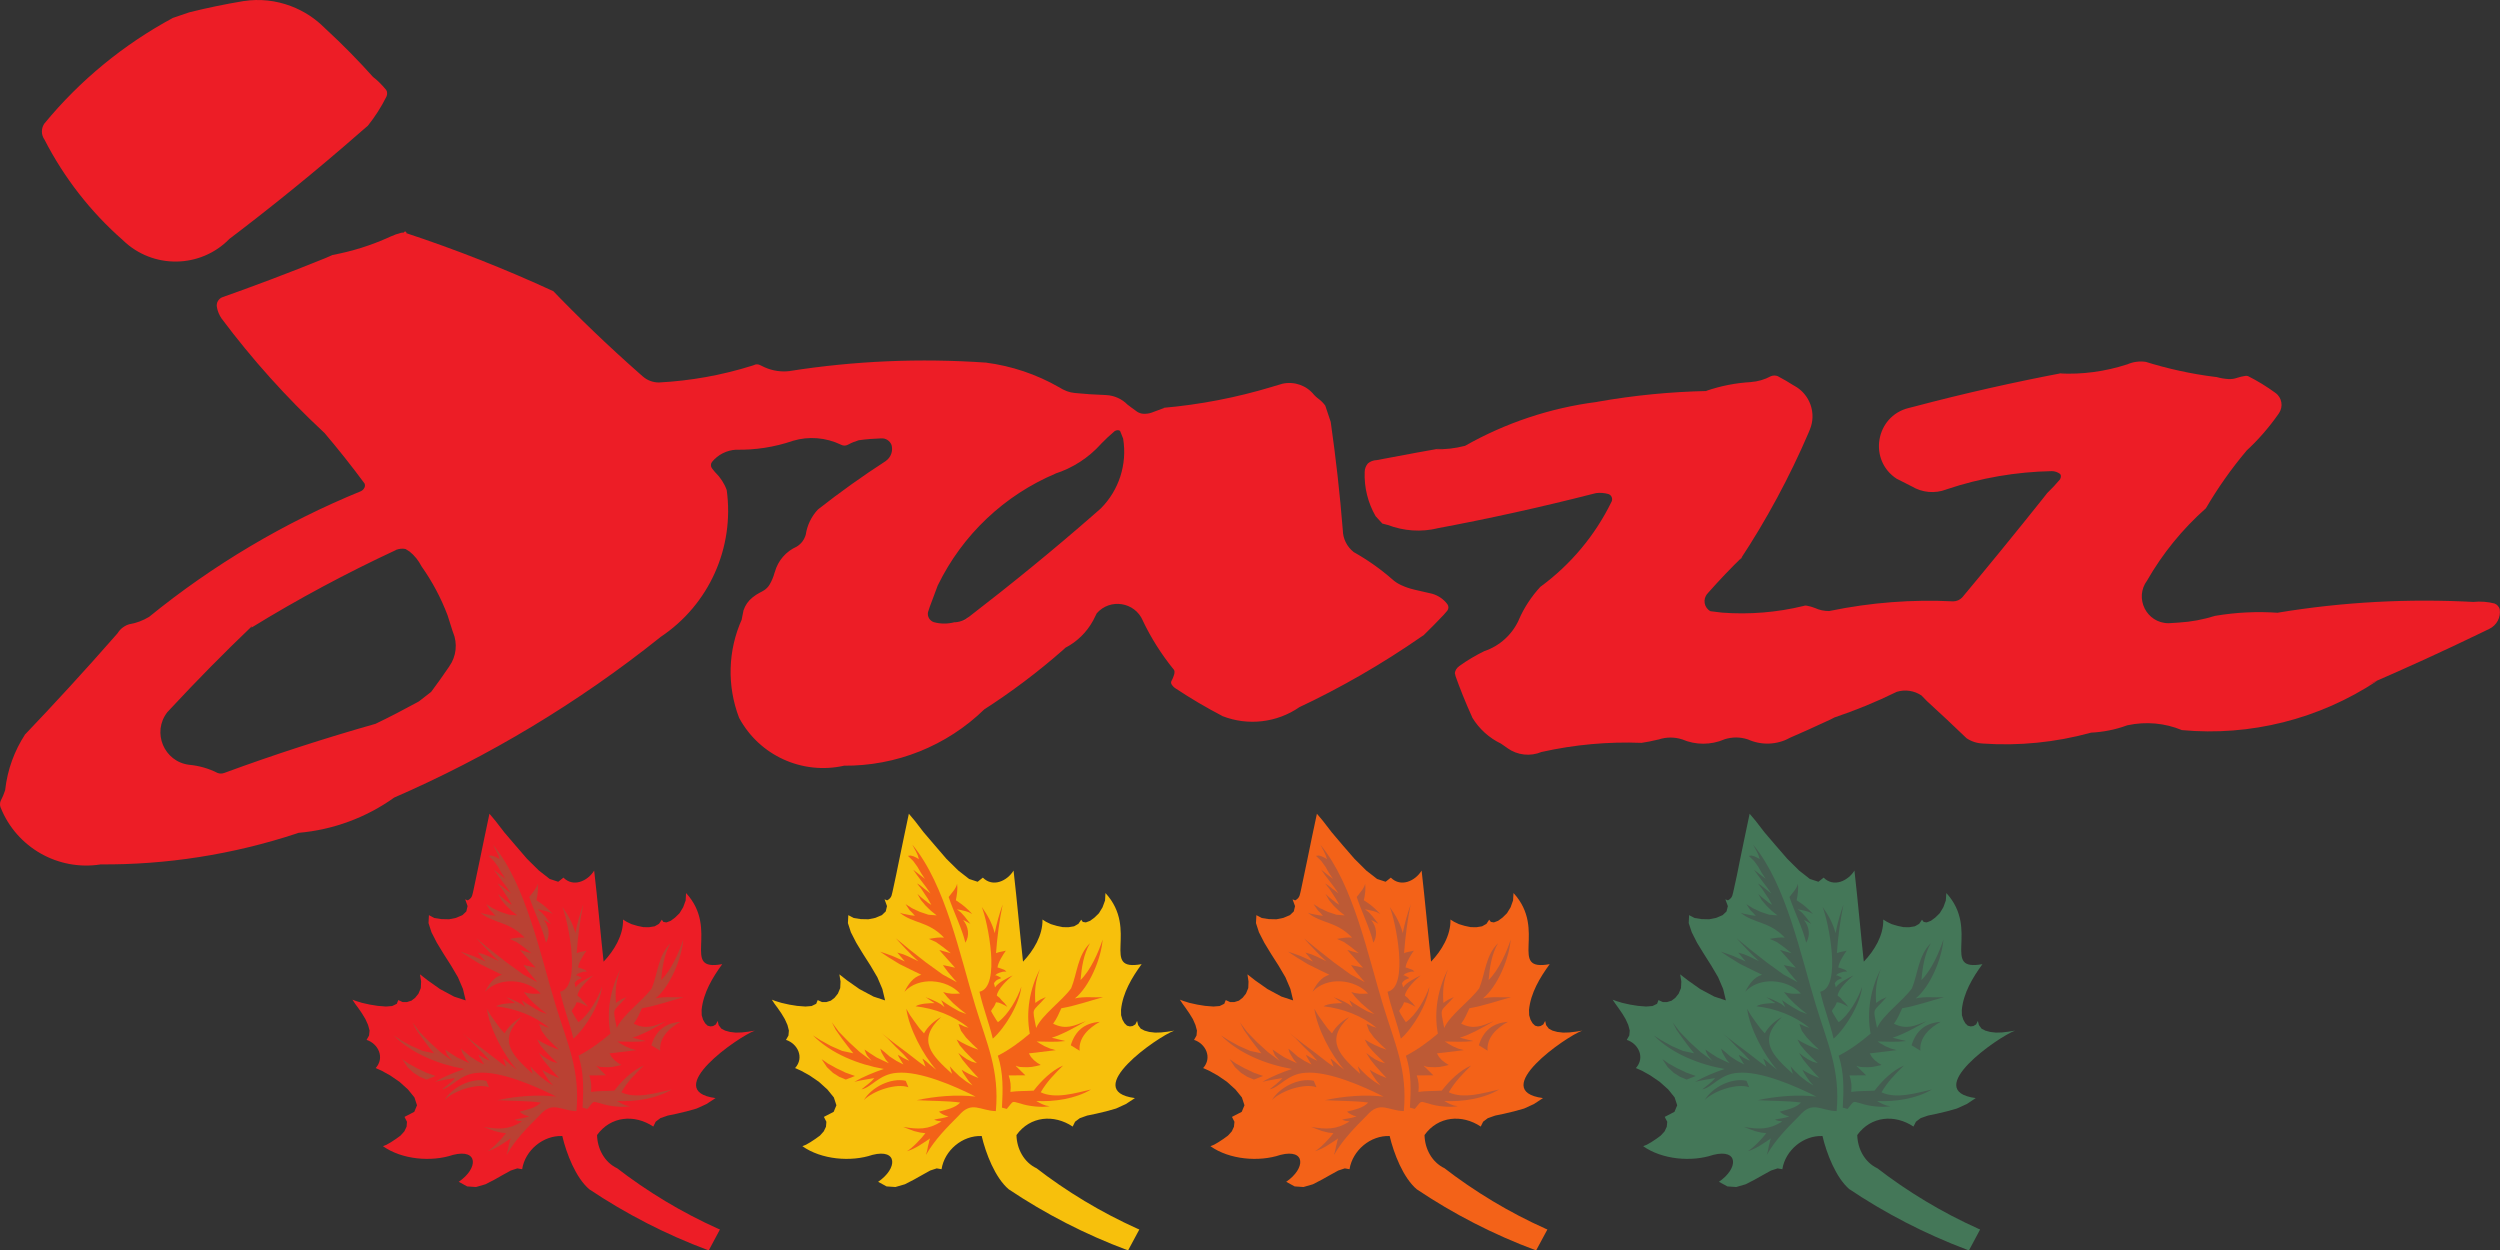
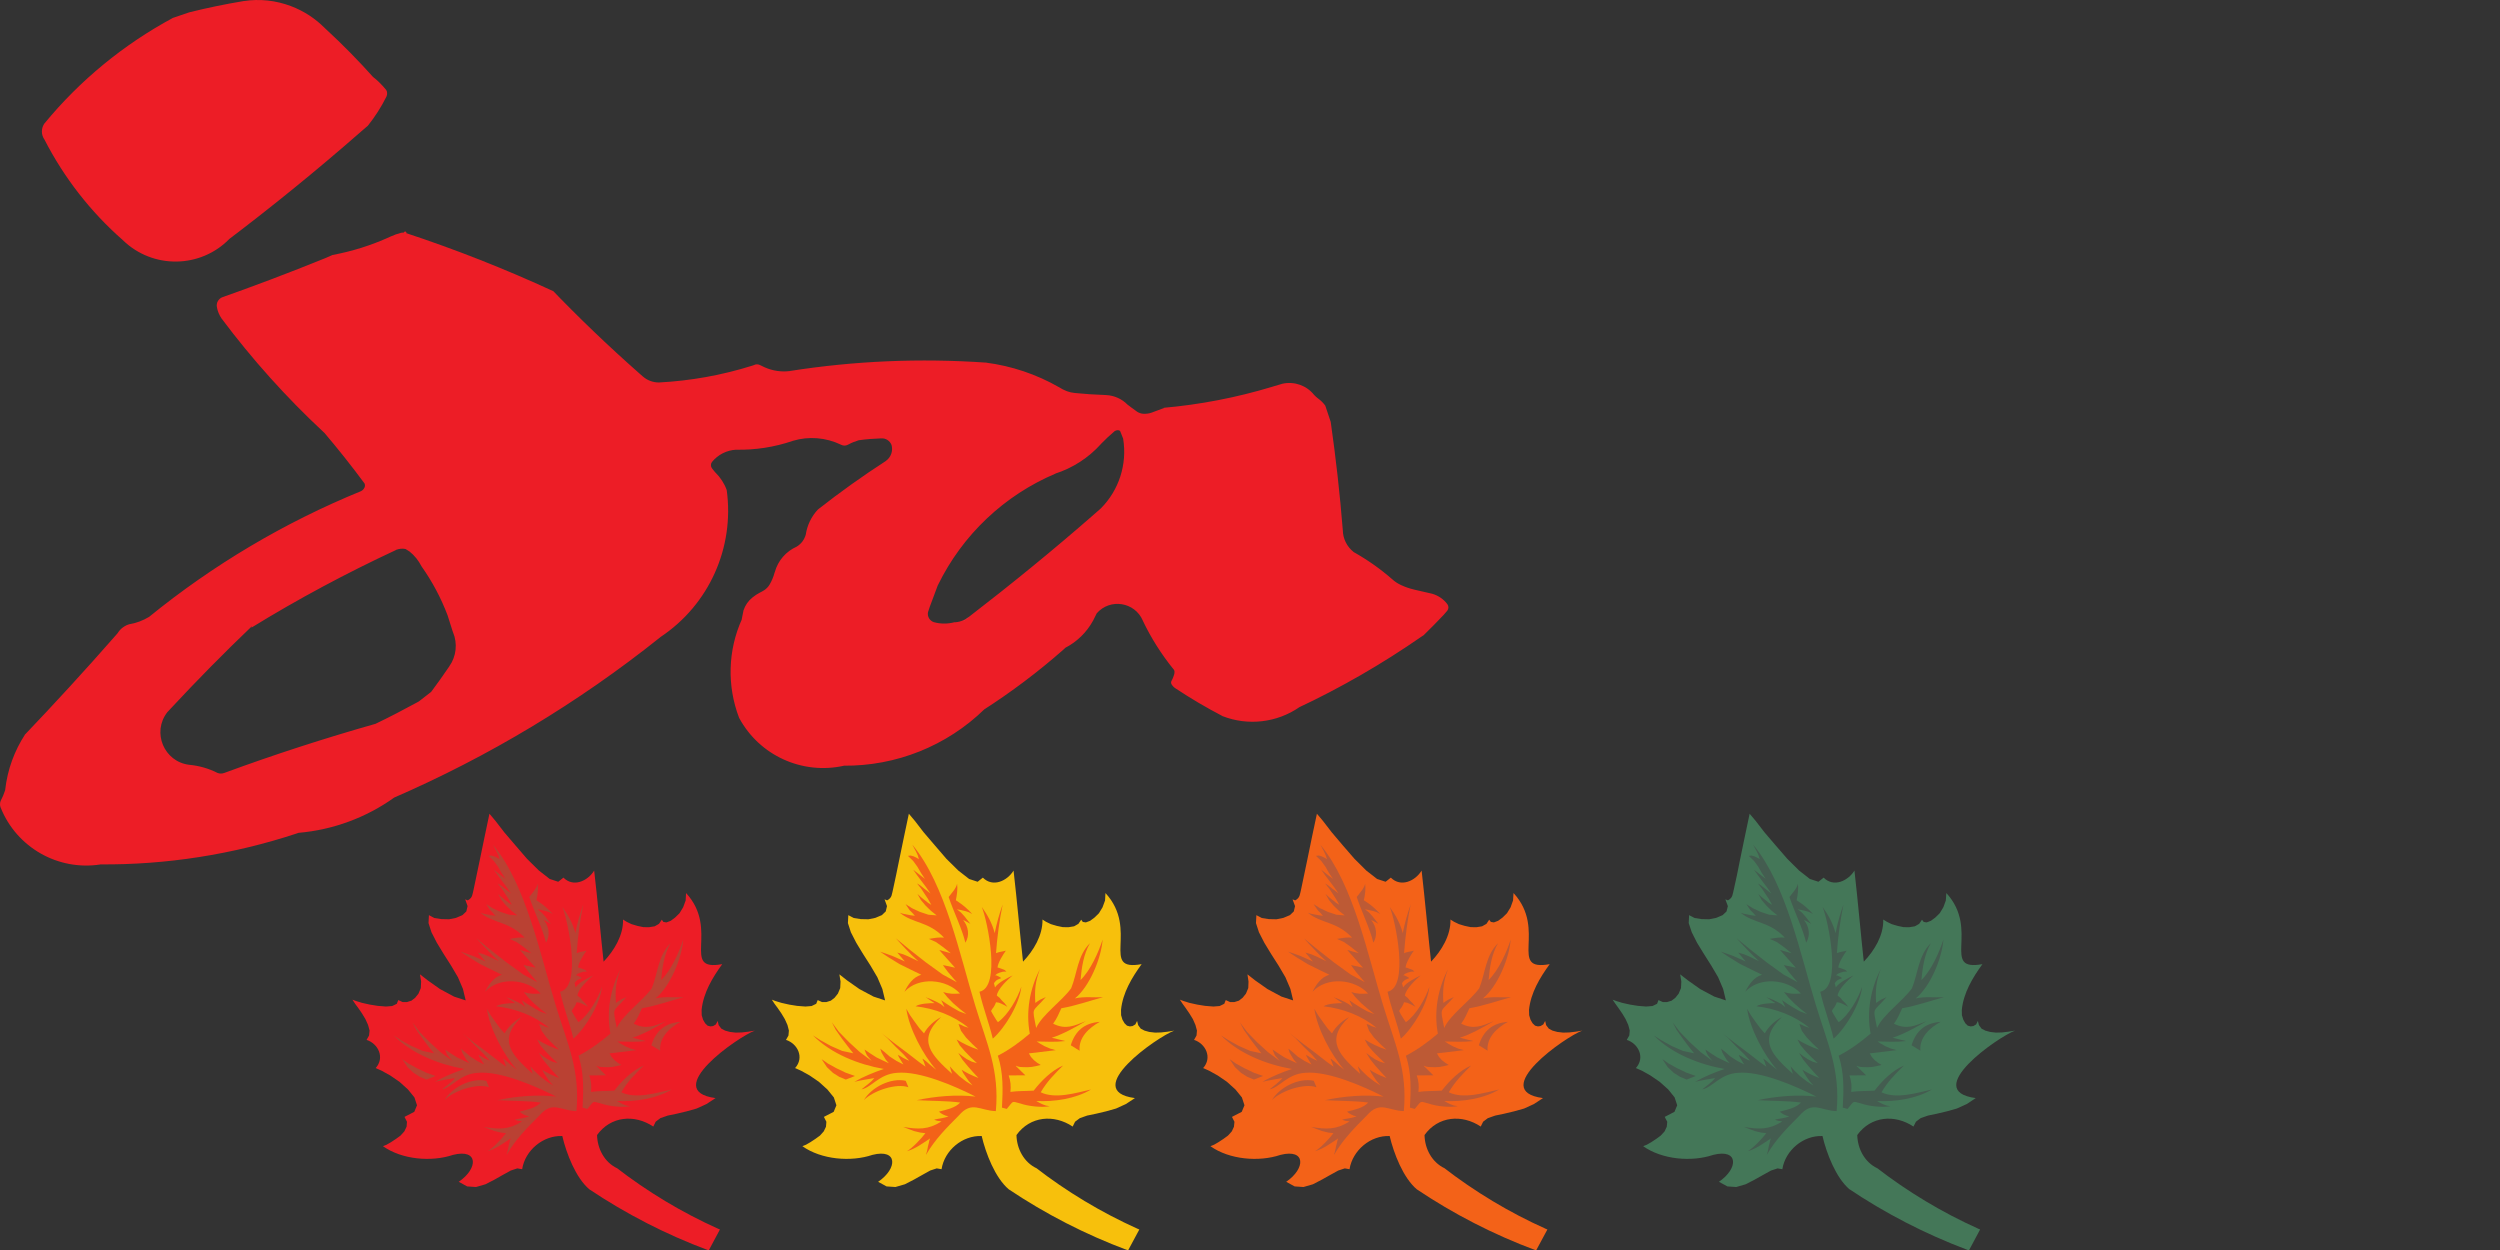
<svg xmlns="http://www.w3.org/2000/svg" width="117.96pt" height="59pt" viewBox="0 0 117.96 59" version="1.1">
  <rect x="0" y="0" width="117.96" height="59" fill="#333333" stroke="none" />
  <defs>
    <clipPath id="clip1">
-       <path d="M 64 17 L 117.961 17 L 117.961 36 L 64 36 Z M 64 17 " />
-     </clipPath>
+       </clipPath>
  </defs>
  <g id="surface1">
    <path style=" stroke:none;fill-rule:nonzero;fill:rgb(92.587%,11.372%,15.16%);fill-opacity:1;" d="M 18.234 4.559 C 18.258 4.504 18.27 4.445 18.266 4.387 C 18.266 4.336 18.25 4.289 18.223 4.246 C 18.039 4.02 17.832 3.809 17.602 3.629 L 17.656 3.691 C 16.934 2.883 16.172 2.105 15.375 1.371 L 15.32 1.32 C 14.879 0.875 14.348 0.527 13.758 0.301 L 13.75 0.297 C 13.031 0.02 12.254 -0.066 11.5 0.051 L 11.488 0.051 C 10.629 0.195 9.773 0.371 8.93 0.582 L 8.16 0.844 C 5.84 2.094 3.781 3.781 2.105 5.816 L 2.105 5.812 C 1.934 6.047 1.934 6.359 2.102 6.594 L 2.094 6.578 C 3.016 8.379 4.27 9.992 5.793 11.328 L 5.801 11.336 C 7.211 12.703 9.457 12.672 10.828 11.27 L 10.508 11.512 C 12.754 9.82 14.938 8.047 17.055 6.191 L 17.359 5.93 C 17.695 5.508 17.988 5.051 18.23 4.566 L 18.234 4.559 " />
    <g clip-path="url(#clip1)" clip-rule="nonzero">
      <path style=" stroke:none;fill-rule:nonzero;fill:rgb(92.587%,11.372%,15.16%);fill-opacity:1;" d="M 86.559 33.852 C 87.555 33.516 88.531 33.117 89.477 32.652 L 89.504 32.641 C 89.895 32.523 90.32 32.586 90.664 32.816 L 90.918 33.078 C 91.547 33.652 92.168 34.234 92.781 34.824 L 92.777 34.824 C 93.004 34.98 93.273 35.07 93.551 35.082 L 93.535 35.082 C 95.258 35.203 96.984 35.031 98.648 34.574 L 98.645 34.57 C 99.23 34.543 99.809 34.43 100.359 34.227 L 100.391 34.219 C 101.254 34.035 102.145 34.113 102.961 34.453 L 102.945 34.449 C 106.18 34.75 109.434 33.93 112.156 32.129 L 111.742 32.297 C 113.516 31.531 115.27 30.73 117.004 29.891 L 117.449 29.676 C 117.805 29.508 118.008 29.129 117.945 28.742 L 117.945 28.738 C 117.926 28.676 117.891 28.621 117.848 28.574 C 117.809 28.531 117.758 28.496 117.703 28.477 L 117.711 28.477 C 117.379 28.391 117.031 28.367 116.691 28.402 L 116.789 28.406 C 113.641 28.234 110.531 28.402 107.469 28.91 L 107.492 28.914 C 106.504 28.844 105.516 28.891 104.539 29.055 L 104.504 29.062 C 103.953 29.234 103.387 29.34 102.812 29.375 L 102.82 29.375 L 102.328 29.406 C 101.285 29.41 100.688 28.223 101.312 27.387 L 101.309 27.391 C 102.043 26.109 102.98 24.961 104.082 23.984 C 104.645 23.023 105.285 22.113 106.004 21.262 L 105.977 21.285 C 106.551 20.758 107.062 20.168 107.508 19.531 L 107.527 19.5 C 107.746 19.188 107.672 18.754 107.359 18.535 C 106.953 18.238 106.527 17.977 106.078 17.75 C 106.039 17.734 105.992 17.727 105.949 17.734 L 105.957 17.734 C 105.812 17.754 105.676 17.789 105.539 17.832 L 105.531 17.836 C 105.414 17.875 105.289 17.891 105.164 17.887 L 105.16 17.887 C 104.965 17.875 104.77 17.844 104.582 17.789 L 104.527 17.785 C 103.395 17.645 102.273 17.398 101.184 17.055 L 101.246 17.074 C 100.953 17.031 100.652 17.07 100.379 17.191 L 100.348 17.199 C 99.324 17.531 98.246 17.676 97.172 17.621 L 97.445 17.574 C 95.043 18.027 92.656 18.566 90.297 19.191 L 90.062 19.25 C 88.484 19.637 88.141 21.73 89.512 22.602 L 89.52 22.602 L 90.203 22.949 L 90.199 22.945 C 90.691 23.246 91.297 23.301 91.836 23.094 L 91.844 23.09 C 93.445 22.551 95.121 22.262 96.812 22.23 C 96.953 22.23 97.086 22.277 97.199 22.359 C 97.227 22.387 97.242 22.426 97.242 22.465 C 97.242 22.52 97.227 22.574 97.199 22.617 L 97.195 22.625 C 97.008 22.848 96.805 23.062 96.594 23.266 L 96.414 23.496 C 95.094 25.152 93.754 26.793 92.395 28.418 L 92.586 28.188 C 92.477 28.305 92.324 28.371 92.164 28.375 L 92.168 28.375 C 90.238 28.277 88.281 28.426 86.363 28.82 L 86.305 28.832 C 86.074 28.832 85.844 28.785 85.637 28.688 L 85.645 28.691 C 85.516 28.641 85.387 28.602 85.25 28.578 C 85.203 28.566 85.152 28.57 85.105 28.59 L 85.09 28.594 C 83.836 28.898 82.543 29.004 81.242 28.906 L 81.285 28.91 L 80.711 28.84 L 80.707 28.84 C 80.402 28.676 80.332 28.27 80.562 28.012 L 80.613 27.953 C 81.125 27.375 81.66 26.812 82.215 26.273 L 82.086 26.441 C 83.352 24.527 84.441 22.504 85.344 20.398 L 85.395 20.273 C 85.719 19.5 85.402 18.602 84.664 18.203 L 84.66 18.203 C 84.406 18.039 84.148 17.891 83.883 17.75 C 83.832 17.73 83.781 17.719 83.727 17.719 C 83.668 17.719 83.613 17.727 83.559 17.75 L 83.551 17.754 C 83.262 17.91 82.941 18.004 82.609 18.027 L 82.637 18.027 C 81.91 18.066 81.191 18.207 80.5 18.445 L 80.562 18.449 C 78.832 18.484 77.105 18.652 75.402 18.953 L 75.32 18.969 C 73.145 19.25 71.039 19.953 69.129 21.035 L 69.113 21.039 C 68.66 21.156 68.191 21.211 67.727 21.195 L 68.273 21.102 C 67.34 21.266 66.406 21.434 65.477 21.613 L 64.953 21.711 C 64.801 21.715 64.656 21.77 64.543 21.867 C 64.445 21.98 64.391 22.125 64.391 22.273 L 64.391 22.266 C 64.363 23 64.543 23.723 64.906 24.355 L 64.91 24.359 L 65.223 24.703 L 65.477 24.77 L 65.465 24.762 C 66.223 25.059 67.062 25.117 67.855 24.922 L 67.723 24.945 C 70.223 24.48 72.707 23.93 75.168 23.301 L 75.312 23.266 C 75.504 23.242 75.699 23.258 75.887 23.309 C 75.957 23.332 76.016 23.383 76.043 23.449 C 76.074 23.516 76.074 23.594 76.047 23.66 L 76.039 23.672 C 75.262 25.266 74.105 26.648 72.672 27.695 L 72.691 27.676 C 72.266 28.137 71.918 28.66 71.668 29.234 L 71.664 29.25 C 71.348 29.945 70.762 30.477 70.039 30.723 L 70.059 30.711 C 69.641 30.914 69.238 31.152 68.855 31.426 L 68.844 31.438 C 68.734 31.516 68.664 31.629 68.645 31.758 L 68.684 31.918 L 68.652 31.832 C 68.887 32.492 69.148 33.145 69.438 33.785 L 69.473 33.867 C 69.797 34.398 70.27 34.824 70.828 35.09 L 70.832 35.094 L 71.137 35.305 L 71.133 35.305 C 71.602 35.637 72.207 35.703 72.738 35.48 L 72.742 35.48 C 74.293 35.133 75.879 34.988 77.465 35.051 L 77.434 35.055 C 77.699 35.016 77.969 34.961 78.23 34.898 L 78.266 34.891 C 78.441 34.832 78.629 34.801 78.816 34.801 L 78.82 34.801 C 79.004 34.801 79.191 34.828 79.367 34.887 L 79.363 34.883 C 80 35.16 80.723 35.16 81.363 34.887 L 81.367 34.883 C 81.547 34.828 81.73 34.797 81.918 34.797 C 82.102 34.797 82.285 34.828 82.465 34.887 L 82.461 34.883 C 83.102 35.176 83.836 35.152 84.453 34.816 L 84.223 34.914 C 84.938 34.605 85.648 34.285 86.352 33.957 L 86.559 33.852 " />
    </g>
    <path style=" stroke:none;fill-rule:nonzero;fill:rgb(92.587%,11.372%,15.16%);fill-opacity:1;" d="M 10.457 15.035 C 10.457 15.035 10.457 15.031 10.457 15.031 C 10.449 15.02 10.438 15.008 10.43 14.996 L 10.457 15.035 " />
    <path style=" stroke:none;fill-rule:nonzero;fill:rgb(92.587%,11.372%,15.16%);fill-opacity:1;" d="M 46.496 17.105 C 46.504 17.105 46.508 17.105 46.516 17.109 C 46.539 17.109 46.566 17.109 46.594 17.109 L 46.496 17.105 " />
    <path style="fill:none;stroke-width:1.2;stroke-linecap:round;stroke-linejoin:round;stroke:rgb(92.587%,11.372%,15.16%);stroke-opacity:1;stroke-miterlimit:4;" d="M 191.172 480.156 L 191.172 480.156 " transform="matrix(0.1,0,0,-0.1,0,59)" />
    <path style=" stroke:none;fill-rule:nonzero;fill:rgb(92.587%,11.372%,15.16%);fill-opacity:1;" d="M 55.504 32.508 C 55.5 32.504 55.496 32.5 55.496 32.5 C 55.488 32.496 55.484 32.492 55.477 32.488 L 55.504 32.508 " />
    <path style=" stroke:none;fill-rule:nonzero;fill:rgb(92.587%,11.372%,15.16%);fill-opacity:1;" d="M 35.867 27.957 C 35.867 27.957 35.871 27.957 35.871 27.953 L 35.867 27.957 " />
    <path style=" stroke:none;fill-rule:nonzero;fill:rgb(92.587%,11.372%,15.16%);fill-opacity:1;" d="M 51.938 23.992 L 51.609 24.281 C 49.688 25.961 47.707 27.574 45.688 29.129 C 45.695 29.121 45.711 29.117 45.719 29.109 L 45.363 29.383 C 45.473 29.301 45.578 29.211 45.688 29.129 C 45.488 29.277 45.254 29.363 45.008 29.363 L 45.004 29.367 C 44.691 29.445 44.367 29.441 44.059 29.355 C 43.867 29.289 43.75 29.094 43.785 28.891 L 43.871 28.629 L 44.246 27.625 L 44.258 27.602 C 45.414 25.234 47.391 23.363 49.82 22.34 L 49.777 22.352 C 50.613 22.086 51.359 21.602 51.945 20.953 L 51.969 20.926 C 52.168 20.719 52.379 20.523 52.598 20.34 L 52.609 20.328 C 52.605 20.332 52.602 20.336 52.598 20.34 C 52.645 20.312 52.695 20.297 52.746 20.297 C 52.789 20.297 52.828 20.312 52.855 20.344 L 52.996 20.699 L 52.996 20.707 C 53.191 21.91 52.797 23.133 51.938 23.992 Z M 21.199 31.441 L 21.184 31.465 C 20.914 31.863 20.633 32.258 20.344 32.645 L 20.328 32.668 C 20.332 32.66 20.34 32.652 20.344 32.645 L 19.766 33.094 L 19.719 33.121 C 19.062 33.48 18.395 33.828 17.719 34.152 C 17.719 34.152 17.723 34.152 17.723 34.152 L 17.676 34.176 C 17.691 34.168 17.703 34.16 17.719 34.152 C 15.312 34.836 12.934 35.605 10.586 36.469 L 10.582 36.469 C 10.535 36.488 10.48 36.5 10.426 36.5 C 10.371 36.5 10.312 36.492 10.262 36.469 L 10.258 36.469 C 10.262 36.469 10.262 36.469 10.262 36.469 C 9.844 36.258 9.391 36.129 8.926 36.086 L 8.922 36.086 C 7.738 35.938 7.16 34.555 7.891 33.609 L 8.047 33.441 C 9.289 32.105 10.57 30.805 11.891 29.543 L 11.859 29.617 C 14.062 28.262 16.348 27.039 18.691 25.949 C 18.684 25.949 18.676 25.949 18.668 25.953 L 18.812 25.887 C 18.773 25.906 18.734 25.93 18.691 25.949 C 18.832 25.887 18.988 25.871 19.137 25.906 L 19.133 25.906 L 19.137 25.906 L 19.324 26.023 C 19.559 26.211 19.75 26.449 19.887 26.719 C 20.398 27.441 20.816 28.227 21.125 29.051 L 21.102 28.98 C 21.18 29.238 21.262 29.5 21.348 29.758 L 21.375 29.832 C 21.598 30.363 21.531 30.973 21.199 31.441 Z M 68.293 28.508 C 68.113 28.27 67.863 28.098 67.578 28.016 C 67.566 28.012 67.555 28.012 67.543 28.008 L 66.742 27.824 L 66.73 27.82 C 66.512 27.77 66.293 27.695 66.09 27.598 C 65.941 27.527 65.805 27.438 65.688 27.328 L 65.691 27.332 C 65.133 26.844 64.523 26.414 63.875 26.051 L 63.871 26.047 C 63.555 25.797 63.363 25.418 63.359 25.012 L 63.359 25.02 C 63.223 23.309 63.031 21.605 62.789 19.91 L 62.531 19.137 C 62.441 19.016 62.332 18.906 62.207 18.812 L 62.199 18.809 C 62.129 18.754 62.062 18.695 62 18.629 L 62.004 18.633 C 61.652 18.188 61.074 17.984 60.516 18.105 L 60.113 18.223 L 60.027 18.25 C 58.348 18.758 56.617 19.094 54.863 19.246 L 54.938 19.246 C 54.734 19.324 54.531 19.402 54.328 19.473 C 54.203 19.516 54.07 19.531 53.938 19.523 C 53.836 19.516 53.738 19.48 53.652 19.426 L 53.605 19.391 C 53.453 19.281 53.301 19.172 53.152 19.055 L 53.203 19.094 C 52.934 18.82 52.574 18.66 52.191 18.641 L 52.113 18.637 C 51.645 18.621 51.18 18.59 50.715 18.543 C 50.59 18.531 50.465 18.504 50.348 18.461 C 50.215 18.41 50.086 18.348 49.969 18.27 L 49.973 18.273 C 48.906 17.66 47.73 17.266 46.516 17.109 C 43.398 16.895 40.316 17.027 37.277 17.504 L 37.266 17.508 C 36.863 17.559 36.453 17.496 36.082 17.332 L 36.09 17.336 L 35.879 17.234 C 35.777 17.176 35.656 17.176 35.555 17.234 L 35.492 17.254 C 34.066 17.703 32.586 17.969 31.09 18.047 C 30.812 18.047 30.547 17.949 30.34 17.77 L 30.156 17.609 C 28.695 16.32 27.289 14.973 25.941 13.566 L 26.113 13.742 C 23.836 12.691 21.5 11.77 19.117 10.984 C 19.055 10.969 18.988 10.969 18.926 10.984 C 18.758 11.027 18.59 11.086 18.43 11.16 L 18.387 11.18 C 17.523 11.574 16.617 11.859 15.688 12.031 L 15.359 12.176 C 13.637 12.875 11.891 13.535 10.133 14.152 L 10.508 14.02 C 10.312 14.086 10.195 14.285 10.234 14.488 C 10.266 14.684 10.344 14.867 10.457 15.031 C 11.898 16.957 13.508 18.75 15.27 20.391 L 15.305 20.422 C 15.965 21.199 16.598 21.996 17.203 22.816 C 17.227 22.879 17.227 22.945 17.199 23.004 C 17.164 23.078 17.105 23.141 17.031 23.176 C 13.422 24.652 10.051 26.652 7.027 29.113 L 7.023 29.113 C 6.742 29.281 6.434 29.398 6.113 29.453 L 6.117 29.449 C 6 29.48 5.891 29.535 5.793 29.609 L 5.797 29.605 C 5.695 29.68 5.613 29.773 5.547 29.879 L 5.438 30.004 C 4.02 31.625 2.562 33.211 1.074 34.77 L 1.195 34.637 C 0.676 35.422 0.352 36.324 0.246 37.258 L 0.246 37.277 C 0.191 37.453 0.117 37.625 0.031 37.789 L 0.031 37.785 C 0.012 37.84 0 37.895 0 37.953 C 0 38.008 0.012 38.059 0.031 38.105 C 0.785 39.988 2.738 41.098 4.734 40.789 L 4.715 40.785 C 7.844 40.812 10.988 40.32 13.996 39.328 L 14.082 39.297 C 15.711 39.156 17.273 38.582 18.605 37.629 L 18.555 37.652 C 23.059 35.699 27.285 33.156 31.121 30.094 L 31.168 30.055 C 33.453 28.535 34.664 25.84 34.289 23.121 C 34.176 22.809 33.992 22.527 33.754 22.293 L 33.75 22.293 L 33.594 22.098 C 33.527 22.008 33.527 21.887 33.594 21.797 L 33.598 21.793 C 33.875 21.453 34.289 21.242 34.73 21.219 L 34.723 21.219 C 35.633 21.238 36.539 21.098 37.398 20.805 L 37.406 20.801 C 38.16 20.574 38.973 20.641 39.684 20.984 C 39.785 21.039 39.906 21.039 40.008 20.984 L 40.016 20.98 C 40.172 20.895 40.344 20.824 40.516 20.773 C 40.871 20.723 41.227 20.695 41.582 20.684 C 41.797 20.672 41.988 20.797 42.066 20.996 C 42.145 21.277 42.039 21.578 41.801 21.746 L 41.805 21.746 C 40.699 22.461 39.629 23.227 38.594 24.039 C 38.285 24.367 38.086 24.781 38.02 25.223 C 37.988 25.34 37.934 25.449 37.863 25.547 C 37.789 25.645 37.695 25.73 37.59 25.793 L 37.598 25.789 C 37.086 26.016 36.707 26.453 36.559 26.992 L 36.555 26.996 C 36.5 27.207 36.418 27.406 36.309 27.59 C 36.242 27.699 36.152 27.789 36.043 27.859 L 36.039 27.859 C 35.984 27.895 35.93 27.926 35.871 27.953 C 35.738 28.02 35.613 28.102 35.5 28.195 C 35.305 28.352 35.16 28.562 35.082 28.797 L 34.996 29.23 L 35.004 29.219 C 34.344 30.688 34.297 32.359 34.871 33.863 L 34.879 33.879 C 35.836 35.652 37.859 36.57 39.828 36.129 L 39.801 36.129 C 42.285 36.152 44.672 35.195 46.445 33.469 L 46.363 33.523 C 47.711 32.66 48.988 31.699 50.188 30.641 L 50.266 30.566 C 50.816 30.281 51.273 29.836 51.57 29.293 L 51.574 29.289 L 51.746 28.945 L 51.746 28.941 C 52.379 28.215 53.551 28.402 53.926 29.289 L 53.918 29.277 C 54.312 30.105 54.805 30.883 55.383 31.594 L 55.391 31.602 C 55.41 31.637 55.422 31.672 55.418 31.711 C 55.418 31.77 55.406 31.828 55.383 31.879 L 55.383 31.883 C 55.352 31.973 55.316 32.059 55.27 32.141 C 55.246 32.191 55.254 32.246 55.281 32.293 C 55.336 32.379 55.41 32.449 55.496 32.5 C 56.195 32.961 56.914 33.387 57.656 33.773 L 57.68 33.789 C 58.887 34.258 60.242 34.102 61.312 33.367 L 61.195 33.422 C 63.25 32.461 65.219 31.324 67.082 30.031 L 67.172 29.973 C 67.488 29.664 67.801 29.348 68.105 29.027 L 68.133 28.996 L 68.293 28.809 C 68.359 28.723 68.359 28.598 68.293 28.508 " />
    <path style=" stroke:none;fill-rule:nonzero;fill:rgb(100%,100%,100%);fill-opacity:1;" d="M 45.719 29.109 C 45.711 29.117 45.695 29.121 45.688 29.129 C 45.578 29.211 45.473 29.301 45.363 29.383 L 45.719 29.109 " />
    <path style=" stroke:none;fill-rule:nonzero;fill:rgb(100%,100%,100%);fill-opacity:1;" d="M 52.598 20.34 C 52.602 20.336 52.605 20.332 52.609 20.328 L 52.598 20.34 " />
    <path style=" stroke:none;fill-rule:nonzero;fill:rgb(92.587%,11.372%,15.16%);fill-opacity:1;" d="M 23.094 38.395 C 22.945 39.125 22.781 39.855 22.637 40.586 C 22.543 41.055 22.445 41.52 22.344 41.984 C 22.285 42.195 22.312 42.352 22.07 42.484 L 21.949 42.434 L 22.062 42.754 L 22.004 43.004 L 21.82 43.18 L 21.516 43.309 L 21.188 43.375 L 20.824 43.367 L 20.496 43.316 L 20.238 43.18 L 20.219 43.555 L 20.359 43.988 L 20.613 44.484 L 20.934 45.012 L 21.285 45.562 L 21.609 46.113 L 21.844 46.664 L 21.973 47.203 L 21.422 47.023 L 20.762 46.668 L 20.188 46.262 L 19.816 45.973 L 19.871 46.312 L 19.855 46.621 L 19.746 46.883 L 19.59 47.078 L 19.414 47.215 L 19.203 47.281 L 18.996 47.281 L 18.793 47.188 L 18.723 47.363 L 18.504 47.469 L 18.211 47.492 L 17.824 47.461 L 17.457 47.402 L 17.086 47.32 L 16.805 47.234 L 16.629 47.168 L 16.754 47.359 L 16.91 47.57 L 17.082 47.82 L 17.242 48.086 L 17.367 48.363 L 17.438 48.625 L 17.414 48.859 L 17.297 49.066 C 17.844 49.242 18.168 49.902 17.727 50.395 L 18.012 50.523 L 18.414 50.746 L 18.848 51.043 L 19.25 51.406 L 19.555 51.781 L 19.676 52.152 L 19.547 52.461 L 19.086 52.699 L 19.203 52.93 L 19.184 53.164 L 19.078 53.383 L 18.898 53.582 L 18.684 53.738 L 18.445 53.895 L 18.242 54.012 L 18.07 54.082 C 18.965 54.715 20.352 54.836 21.375 54.492 C 22.582 54.188 22.57 55.133 21.645 55.762 L 22.043 55.98 L 22.461 56.008 L 22.906 55.879 L 23.332 55.66 L 23.738 55.43 L 24.102 55.23 L 24.41 55.129 L 24.637 55.168 C 24.777 54.277 25.625 53.566 26.531 53.602 C 26.719 54.406 27.164 55.578 27.812 56.121 L 27.785 56.102 C 29.543 57.281 31.43 58.25 33.41 58.988 L 33.441 59 L 33.969 58.012 L 33.891 57.98 C 32.168 57.207 30.547 56.23 29.055 55.074 L 29.121 55.125 C 28.52 54.84 28.184 54.199 28.172 53.555 C 28.816 52.66 29.941 52.566 30.824 53.156 L 30.938 52.926 L 31.16 52.758 L 31.508 52.637 L 31.922 52.551 L 32.398 52.438 L 32.871 52.305 L 33.332 52.094 L 33.762 51.812 C 31.148 51.469 34.859 48.898 35.617 48.629 L 35.301 48.68 L 34.996 48.715 L 34.715 48.723 L 34.441 48.691 L 34.215 48.629 L 34.035 48.535 L 33.91 48.371 L 33.863 48.172 L 33.777 48.336 L 33.648 48.414 L 33.52 48.43 L 33.387 48.395 L 33.27 48.281 L 33.172 48.113 L 33.109 47.902 L 33.105 47.645 C 33.188 46.844 33.613 46.133 34.078 45.492 C 32.09 45.855 33.977 43.883 32.371 42.137 L 32.352 42.488 L 32.234 42.809 L 32.062 43.09 L 31.855 43.293 L 31.645 43.449 L 31.445 43.523 L 31.301 43.5 L 31.227 43.395 L 31.094 43.59 L 30.891 43.707 L 30.625 43.75 L 30.355 43.746 L 30.078 43.688 L 29.797 43.605 L 29.562 43.492 L 29.398 43.387 C 29.418 44.125 28.977 44.855 28.48 45.375 C 28.324 43.941 28.203 42.512 28.035 41.078 C 27.727 41.578 27.051 41.879 26.586 41.41 L 26.34 41.605 L 25.938 41.473 L 25.426 41.074 L 24.867 40.523 L 24.316 39.883 L 23.789 39.266 L 23.379 38.734 L 23.094 38.395 " />
    <path style=" stroke:none;fill-rule:nonzero;fill:rgb(73.013%,25.708%,19.989%);fill-opacity:1;" d="M 27.488 52.262 L 27.715 52.324 C 28.062 51.906 27.93 51.965 28.352 52.066 C 28.727 52.199 29.355 52.266 29.742 52.195 L 29.559 52.164 L 29.383 52.098 L 29.234 52.023 L 29.109 51.949 C 29.949 51.996 30.965 51.844 31.695 51.406 C 30.973 51.562 30.016 51.871 29.316 51.539 C 29.609 51.035 29.961 50.68 30.375 50.277 C 29.832 50.504 29.336 51.004 28.984 51.461 C 28.617 51.484 28.25 51.469 27.887 51.52 C 27.918 51.246 27.895 51.004 27.805 50.742 L 28.59 50.738 L 28.137 50.293 L 28.16 50.289 L 28.23 50.32 L 28.348 50.344 L 28.504 50.352 L 28.684 50.355 L 28.875 50.344 L 29.09 50.305 L 29.316 50.25 L 29.148 50.145 L 28.992 50.02 L 28.855 49.871 L 28.758 49.703 L 30.027 49.551 L 29.762 49.477 L 29.504 49.367 L 29.297 49.25 L 29.129 49.141 C 29.578 49.148 30.031 49.176 30.477 49.121 L 29.84 48.965 C 30.352 48.805 30.977 48.453 31.445 48.18 C 30.891 48.406 30.488 48.598 29.902 48.301 C 30.066 48.082 30.176 47.824 30.289 47.574 C 30.961 47.457 31.602 47.23 32.262 47.051 C 31.816 47.078 31.367 47.008 30.93 47.109 C 31.621 46.551 32.176 45.207 32.238 44.328 C 32.047 44.93 31.656 45.801 31.195 46.242 C 31.246 45.664 31.34 45.008 31.641 44.504 C 31.051 45.082 31.043 45.914 30.754 46.629 C 30.312 47.242 29.379 47.879 29.102 48.504 C 28.902 47.453 28.887 47.824 29.559 47.043 L 29.449 47.098 L 29.301 47.164 L 29.168 47.246 L 29.062 47.324 C 29.023 46.715 29.059 46.309 29.281 45.727 C 28.797 46.656 28.609 47.734 28.801 48.77 C 28.336 49.168 27.84 49.531 27.293 49.812 C 27.559 50.625 27.531 51.426 27.488 52.262 " />
    <path style=" stroke:none;fill-rule:nonzero;fill:rgb(73.013%,25.708%,19.989%);fill-opacity:1;" d="M 27.199 52.426 C 27.375 50.48 26.777 49.254 26.219 47.434 C 25.496 45.07 24.828 41.742 23.258 39.855 L 23.422 40.168 L 23.512 40.352 L 23.57 40.539 L 23.461 40.473 L 23.309 40.402 L 23.176 40.367 L 23.051 40.383 L 23.297 40.621 L 23.5 40.895 L 23.664 41.184 L 23.852 41.469 L 23.723 41.367 L 23.582 41.258 L 23.297 41.035 L 23.484 41.297 L 23.684 41.566 L 23.898 41.848 L 24.113 42.156 L 23.973 42.047 L 23.801 41.914 L 23.633 41.777 L 23.477 41.684 L 23.676 41.93 L 23.988 42.406 L 24.152 42.695 L 24 42.598 L 23.66 42.328 L 23.5 42.18 L 23.664 42.469 L 23.891 42.738 L 24.137 42.977 L 24.406 43.191 L 24.02 43.16 L 23.617 43.027 L 23.246 42.855 L 22.941 42.66 L 23.035 42.805 L 23.129 42.945 L 23.246 43.059 L 23.379 43.211 L 23.172 43.184 L 22.816 43.113 L 22.668 43.066 C 23.305 43.594 24.008 43.453 24.754 44.242 L 24.598 44.234 L 24.43 44.242 L 24.254 44.266 L 24.039 44.301 L 24.367 44.445 L 24.691 44.672 L 25.074 44.977 L 24.527 44.824 L 25.273 45.66 L 24.703 45.535 L 24.766 45.629 L 24.938 45.855 L 25.16 46.121 L 25.355 46.344 L 24.695 45.984 L 23.906 45.414 L 23.109 44.789 L 22.48 44.273 L 22.703 44.516 L 22.953 44.781 L 23.23 45.07 L 23.535 45.355 L 23.07 45.129 L 22.828 45.027 L 22.547 44.945 L 22.906 45.367 L 22.637 45.246 L 22.309 45.102 L 21.988 44.988 L 21.73 44.902 L 22.125 45.164 L 22.652 45.488 L 23.215 45.766 L 23.68 45.992 C 23.293 46.109 23.055 46.453 22.887 46.797 C 23.547 46.07 24.871 46.18 25.512 46.879 L 25.32 46.887 L 25.113 46.887 L 24.902 46.859 L 24.715 46.809 L 24.914 47.055 L 25.191 47.34 L 25.508 47.613 L 25.809 47.848 L 25.469 47.719 L 25.152 47.539 L 24.859 47.355 L 24.621 47.191 L 24.777 47.52 L 24.594 47.375 L 24.398 47.27 L 24.18 47.168 L 23.883 47.051 L 24.305 47.332 C 24.055 47.332 23.621 47.348 23.406 47.48 C 24.312 47.586 25.207 47.914 25.91 48.5 L 25.844 48.473 L 25.695 48.426 L 25.547 48.352 L 25.438 48.316 L 25.555 48.637 L 25.785 48.953 L 26.082 49.254 L 26.371 49.527 L 26.102 49.43 L 25.828 49.309 L 25.582 49.184 L 25.348 49.047 L 25.496 49.324 L 25.738 49.605 L 26.016 49.891 L 26.309 50.164 L 26.066 50.094 L 25.836 49.977 L 25.625 49.836 L 25.426 49.68 L 25.617 49.992 L 25.875 50.309 L 26.141 50.609 L 26.379 50.863 L 26.137 50.766 L 25.918 50.664 L 25.723 50.559 L 25.586 50.473 L 25.652 50.617 L 25.781 50.809 L 25.922 51.012 L 26.102 51.219 L 25.793 51.023 L 25.48 50.781 L 25.219 50.527 L 25.023 50.309 L 25.133 50.668 C 24.195 49.816 23.43 49.094 24.613 47.988 C 24.285 48.168 23.988 48.426 23.809 48.758 L 23.598 48.523 L 23.367 48.207 L 23.148 47.898 L 22.973 47.598 C 23.105 48.527 23.762 49.777 24.391 50.477 L 24.262 50.375 L 24.105 50.25 L 23.93 50.094 L 23.746 49.949 L 23.754 50 L 23.805 50.109 L 23.844 50.23 L 23.883 50.332 L 23.574 50.109 L 23.031 49.688 L 22.395 49.211 L 21.812 48.754 L 22.086 48.988 L 22.453 49.371 L 22.832 49.738 L 23.113 50.051 L 22.992 50 L 22.828 49.918 L 22.691 49.832 L 22.578 49.77 L 22.617 49.867 L 22.777 50.129 L 22.84 50.227 L 22.512 50.059 L 22.191 49.852 L 21.945 49.637 L 21.746 49.48 L 21.809 49.668 L 21.906 49.836 L 22.016 50.016 L 22.152 50.168 L 21.879 50.043 L 21.566 49.891 L 21.258 49.695 L 21.004 49.52 L 21.047 49.645 L 21.113 49.789 L 21.223 49.918 L 21.34 50.059 L 20.789 49.648 L 20.27 49.172 L 19.797 48.688 L 19.461 48.238 L 19.645 48.59 L 19.938 49.008 L 20.23 49.395 L 20.473 49.699 L 19.945 49.586 L 19.414 49.352 L 18.918 49.078 L 18.57 48.852 C 19.43 49.723 20.723 50.23 21.914 50.438 C 21.469 50.586 20.926 50.809 20.52 51.047 C 20.84 50.965 21.145 50.926 21.465 50.867 C 21.297 51.082 21.062 51.227 20.859 51.402 C 21.332 51.312 21.703 50.676 22.527 50.621 C 23.605 50.516 25.293 51.258 26.242 51.742 C 25.355 51.633 24.34 51.727 23.469 51.91 C 24.113 51.949 24.902 51.938 25.516 52.023 C 25.27 52.289 24.852 52.363 24.512 52.453 L 24.598 52.52 L 24.707 52.586 L 24.844 52.645 L 24.965 52.668 C 24.754 52.77 24.512 52.77 24.289 52.828 L 24.355 52.859 L 24.449 52.887 L 24.555 52.898 L 24.633 52.914 C 24.004 53.316 23.52 53.289 22.824 53.172 L 23.055 53.262 L 23.336 53.367 L 23.629 53.438 L 23.875 53.469 C 23.691 53.715 23.258 54.176 23.004 54.32 C 23.41 54.203 23.75 53.941 24.098 53.715 L 24.059 53.82 L 24.035 53.938 L 24 54.074 L 23.953 54.309 L 23.926 54.402 L 23.906 54.457 L 23.91 54.48 C 24.324 53.766 24.867 53.215 25.449 52.637 C 26.066 51.918 26.449 52.41 27.199 52.426 " />
    <path style=" stroke:none;fill-rule:nonzero;fill:rgb(73.013%,25.708%,19.989%);fill-opacity:1;" d="M 32.105 48.215 C 31.371 48.27 30.945 48.641 30.734 49.32 L 31.152 49.578 C 31.09 48.953 31.602 48.488 32.105 48.215 " />
    <path style=" stroke:none;fill-rule:nonzero;fill:rgb(73.013%,25.708%,19.989%);fill-opacity:1;" d="M 22.945 50.996 C 22.242 50.84 21.332 51.301 20.973 51.906 C 21.398 51.469 22.504 51.094 23.074 51.301 L 22.945 50.996 " />
    <path style=" stroke:none;fill-rule:nonzero;fill:rgb(73.013%,25.708%,19.989%);fill-opacity:1;" d="M 18.977 49.973 L 19.227 50.352 L 19.52 50.625 L 19.809 50.809 L 20.121 50.938 L 20.551 50.77 L 20.121 50.617 L 19.672 50.402 L 19.27 50.18 L 18.977 49.973 " />
    <path style=" stroke:none;fill-rule:nonzero;fill:rgb(73.013%,25.708%,19.989%);fill-opacity:1;" d="M 24.973 42.324 C 25.188 42.977 25.609 43.828 25.762 44.48 C 25.973 44.137 25.906 43.723 25.656 43.41 L 25.723 43.441 L 25.805 43.484 L 25.902 43.535 L 26 43.59 L 25.848 43.402 L 25.711 43.227 L 25.547 43.051 L 25.363 42.906 L 25.547 42.938 L 25.719 42.98 L 25.906 43.035 L 26.086 43.129 L 25.906 42.945 L 25.734 42.785 L 25.551 42.641 L 25.312 42.477 C 25.363 42.223 25.406 41.953 25.371 41.699 C 25.312 41.945 25.117 42.125 24.973 42.324 " />
    <path style=" stroke:none;fill-rule:nonzero;fill:rgb(73.013%,25.708%,19.989%);fill-opacity:1;" d="M 26.531 42.793 C 26.805 43.445 27.461 46.582 26.426 46.793 C 26.598 47.566 26.879 48.25 27.055 49.008 C 27.652 48.48 28.324 47.348 28.406 46.555 C 28.223 47.105 27.773 47.895 27.293 48.23 L 27.219 48.125 L 27.059 47.863 L 26.973 47.703 L 27.027 47.609 L 27.094 47.523 L 27.156 47.414 L 27.207 47.289 L 27.352 47.312 L 27.488 47.371 L 27.637 47.445 L 27.746 47.508 L 27.609 47.332 L 27.48 47.207 L 27.375 47.078 L 27.246 46.977 C 27.273 46.672 27.762 46.215 27.992 46.023 C 27.742 46.148 27.316 46.355 27.16 46.59 L 27.109 46.391 L 27.164 46.316 L 27.246 46.242 L 27.355 46.191 L 27.453 46.152 L 27.398 46.109 L 27.234 46.027 L 27.168 46.02 L 27.25 45.949 L 27.387 45.891 L 27.535 45.848 L 27.699 45.84 L 27.602 45.762 L 27.48 45.715 L 27.371 45.676 L 27.277 45.648 C 27.301 45.418 27.535 45.047 27.672 44.855 L 27.559 44.883 L 27.422 44.91 L 27.309 44.938 L 27.211 44.973 C 27.262 44.215 27.367 43.418 27.523 42.672 C 27.363 43.125 27.234 43.559 27.148 44.031 C 27.031 43.578 26.805 43.168 26.531 42.793 " />
    <path style=" stroke:none;fill-rule:nonzero;fill:rgb(96.843%,75.362%,4.839%);fill-opacity:1;" d="M 42.883 38.395 C 42.734 39.121 42.57 39.859 42.426 40.586 C 42.332 41.059 42.234 41.52 42.133 41.984 C 42.074 42.195 42.102 42.352 41.859 42.484 L 41.738 42.434 L 41.852 42.754 L 41.793 43.004 L 41.609 43.18 L 41.301 43.309 L 40.977 43.375 L 40.613 43.367 L 40.285 43.316 L 40.027 43.18 L 40.008 43.555 L 40.148 43.988 L 40.402 44.484 L 40.723 45.012 L 41.074 45.562 L 41.398 46.113 L 41.633 46.664 L 41.762 47.203 L 41.215 47.023 L 40.551 46.668 L 39.973 46.262 L 39.605 45.973 L 39.66 46.312 L 39.645 46.621 L 39.535 46.883 L 39.379 47.078 L 39.203 47.215 L 38.992 47.281 L 38.785 47.281 L 38.582 47.188 L 38.512 47.363 L 38.293 47.469 L 38 47.492 L 37.609 47.461 L 37.242 47.402 L 36.875 47.32 L 36.594 47.234 L 36.418 47.168 L 36.543 47.359 L 36.699 47.57 L 36.871 47.82 L 37.031 48.086 L 37.156 48.363 L 37.223 48.625 L 37.203 48.859 L 37.086 49.066 C 37.637 49.242 37.961 49.902 37.516 50.395 L 37.801 50.523 L 38.203 50.746 L 38.637 51.043 L 39.039 51.406 L 39.344 51.781 L 39.465 52.152 L 39.336 52.461 L 38.875 52.699 L 38.992 52.93 L 38.973 53.164 L 38.867 53.383 L 38.688 53.582 L 38.473 53.738 L 38.234 53.895 L 38.031 54.012 L 37.859 54.082 C 38.754 54.715 40.145 54.836 41.164 54.492 C 42.367 54.188 42.359 55.133 41.434 55.762 L 41.832 55.98 L 42.25 56.008 L 42.695 55.879 L 43.121 55.66 L 43.531 55.43 L 43.891 55.23 L 44.199 55.129 L 44.426 55.168 C 44.566 54.277 45.41 53.566 46.32 53.602 C 46.508 54.406 46.953 55.578 47.602 56.121 L 47.574 56.102 C 49.332 57.281 51.219 58.25 53.199 58.988 L 53.227 59 L 53.758 58.012 L 53.68 57.98 C 51.961 57.207 50.336 56.23 48.844 55.074 L 48.91 55.125 C 48.309 54.84 47.973 54.199 47.961 53.555 C 48.605 52.66 49.73 52.566 50.613 53.156 L 50.727 52.926 L 50.953 52.758 L 51.297 52.637 L 51.711 52.551 L 52.188 52.438 L 52.66 52.305 L 53.121 52.094 L 53.551 51.812 C 50.938 51.469 54.648 48.898 55.406 48.629 L 55.09 48.68 L 54.785 48.715 L 54.504 48.723 L 54.227 48.691 L 54.004 48.629 L 53.824 48.535 L 53.703 48.371 L 53.652 48.172 L 53.57 48.336 L 53.438 48.414 L 53.309 48.43 L 53.176 48.395 L 53.059 48.281 L 52.961 48.113 L 52.898 47.902 L 52.895 47.645 C 52.977 46.844 53.402 46.133 53.867 45.492 C 51.879 45.855 53.766 43.883 52.16 42.137 L 52.141 42.488 L 52.023 42.809 L 51.852 43.09 L 51.645 43.293 L 51.434 43.449 L 51.234 43.523 L 51.09 43.5 L 51.016 43.395 L 50.883 43.59 L 50.68 43.707 L 50.414 43.75 L 50.145 43.746 L 49.867 43.688 L 49.586 43.605 L 49.352 43.492 L 49.188 43.387 C 49.207 44.125 48.766 44.855 48.27 45.375 C 48.113 43.941 47.988 42.508 47.824 41.078 C 47.516 41.578 46.84 41.879 46.375 41.41 L 46.129 41.605 L 45.727 41.473 L 45.215 41.074 L 44.656 40.523 L 44.105 39.883 L 43.578 39.266 L 43.168 38.734 L 42.883 38.395 " />
    <path style=" stroke:none;fill-rule:nonzero;fill:rgb(95.27%,38.669%,9.576%);fill-opacity:1;" d="M 47.277 52.262 L 47.504 52.324 C 47.852 51.906 47.719 51.965 48.141 52.066 C 48.52 52.199 49.145 52.266 49.531 52.195 L 49.348 52.164 L 49.172 52.098 L 49.023 52.023 L 48.898 51.949 C 49.738 51.996 50.754 51.844 51.48 51.406 C 50.762 51.566 49.805 51.871 49.105 51.539 C 49.398 51.035 49.75 50.68 50.16 50.277 C 49.621 50.504 49.125 51.004 48.773 51.461 C 48.406 51.484 48.039 51.469 47.676 51.52 C 47.707 51.242 47.684 51.008 47.594 50.742 L 48.379 50.738 L 47.926 50.293 L 47.949 50.289 L 48.02 50.32 L 48.137 50.344 L 48.293 50.352 L 48.473 50.355 L 48.664 50.344 L 48.879 50.305 L 49.105 50.25 L 48.938 50.145 L 48.781 50.02 L 48.645 49.871 L 48.547 49.703 L 49.816 49.551 L 49.551 49.477 L 49.293 49.367 L 49.086 49.25 L 48.918 49.141 C 49.367 49.148 49.82 49.176 50.266 49.121 L 49.629 48.965 C 50.141 48.805 50.77 48.453 51.234 48.18 C 50.68 48.406 50.277 48.598 49.691 48.301 C 49.855 48.082 49.965 47.824 50.078 47.574 C 50.746 47.457 51.391 47.23 52.047 47.051 C 51.605 47.078 51.156 47.008 50.719 47.109 C 51.41 46.551 51.965 45.207 52.027 44.328 C 51.836 44.934 51.445 45.797 50.984 46.242 C 51.035 45.66 51.129 45.008 51.43 44.504 C 50.84 45.078 50.832 45.914 50.543 46.629 C 50.102 47.242 49.164 47.883 48.891 48.504 C 48.691 47.453 48.676 47.824 49.348 47.043 L 49.234 47.098 L 49.09 47.164 L 48.957 47.246 L 48.852 47.324 C 48.812 46.715 48.848 46.305 49.07 45.727 C 48.586 46.656 48.398 47.734 48.59 48.77 C 48.125 49.168 47.629 49.531 47.082 49.812 C 47.348 50.625 47.32 51.422 47.277 52.262 " />
    <path style=" stroke:none;fill-rule:nonzero;fill:rgb(95.27%,38.669%,9.576%);fill-opacity:1;" d="M 46.988 52.426 C 47.164 50.48 46.562 49.254 46.012 47.434 C 45.285 45.07 44.617 41.742 43.047 39.855 L 43.129 40.012 L 43.215 40.168 L 43.301 40.352 L 43.359 40.539 L 43.25 40.473 L 43.098 40.402 L 42.965 40.367 L 42.84 40.383 L 43.086 40.621 L 43.285 40.895 L 43.453 41.184 L 43.641 41.469 L 43.371 41.258 L 43.215 41.137 L 43.086 41.035 L 43.273 41.297 L 43.473 41.566 L 43.688 41.848 L 43.902 42.156 L 43.762 42.047 L 43.59 41.914 L 43.422 41.777 L 43.266 41.684 L 43.465 41.93 L 43.621 42.168 L 43.781 42.406 L 43.941 42.695 L 43.789 42.598 L 43.617 42.461 L 43.449 42.328 L 43.289 42.18 L 43.453 42.469 L 43.68 42.738 L 43.926 42.977 L 44.195 43.191 L 43.805 43.16 L 43.406 43.027 L 43.035 42.855 L 42.73 42.66 L 42.824 42.805 L 42.918 42.945 L 43.035 43.059 L 43.168 43.211 L 42.961 43.184 L 42.605 43.113 L 42.457 43.066 C 43.094 43.594 43.797 43.453 44.543 44.242 L 44.387 44.234 L 44.219 44.242 L 44.043 44.266 L 43.828 44.301 L 44.156 44.445 L 44.477 44.672 L 44.75 44.887 L 44.863 44.977 L 44.316 44.824 L 45.062 45.66 L 44.492 45.535 L 44.555 45.629 L 44.723 45.855 L 44.949 46.121 L 45.145 46.344 L 44.484 45.984 L 43.695 45.414 L 42.898 44.789 L 42.27 44.273 L 42.492 44.516 L 42.742 44.781 L 43.023 45.07 L 43.328 45.355 L 42.859 45.129 L 42.617 45.027 L 42.336 44.945 L 42.695 45.367 L 42.426 45.246 L 42.098 45.102 L 41.777 44.988 L 41.523 44.902 L 41.914 45.164 L 42.441 45.488 L 43.004 45.766 L 43.469 45.992 C 43.082 46.105 42.844 46.453 42.676 46.797 C 43.336 46.07 44.66 46.184 45.297 46.879 L 45.105 46.887 L 44.902 46.887 L 44.691 46.859 L 44.504 46.809 L 44.703 47.055 L 44.98 47.34 L 45.297 47.613 L 45.598 47.848 L 45.258 47.719 L 44.941 47.539 L 44.648 47.355 L 44.41 47.191 L 44.566 47.52 L 44.383 47.375 L 44.188 47.27 L 43.969 47.168 L 43.672 47.051 L 44.094 47.332 C 43.844 47.332 43.41 47.348 43.199 47.48 C 44.102 47.586 44.996 47.914 45.703 48.5 L 45.633 48.473 L 45.484 48.426 L 45.336 48.352 L 45.227 48.316 L 45.344 48.637 L 45.578 48.953 L 45.871 49.254 L 46.16 49.527 L 45.891 49.43 L 45.617 49.309 L 45.371 49.184 L 45.137 49.047 L 45.285 49.324 L 45.527 49.605 L 45.805 49.891 L 46.098 50.164 L 45.855 50.094 L 45.621 49.977 L 45.414 49.836 L 45.215 49.68 L 45.406 49.992 L 45.664 50.309 L 45.93 50.609 L 46.168 50.863 L 45.926 50.766 L 45.707 50.664 L 45.512 50.559 L 45.375 50.473 L 45.441 50.617 L 45.57 50.809 L 45.711 51.012 L 45.891 51.219 L 45.582 51.023 L 45.27 50.781 L 45.008 50.527 L 44.812 50.309 L 44.922 50.668 C 43.984 49.816 43.219 49.094 44.406 47.988 C 44.074 48.168 43.781 48.426 43.598 48.758 L 43.387 48.523 L 43.156 48.207 L 42.938 47.898 L 42.762 47.598 C 42.898 48.531 43.551 49.777 44.176 50.477 L 43.895 50.25 L 43.719 50.094 L 43.535 49.949 L 43.539 50 L 43.594 50.109 L 43.633 50.23 L 43.672 50.332 L 43.363 50.109 L 42.82 49.688 L 42.184 49.211 L 41.602 48.754 L 41.875 48.988 L 42.242 49.371 L 42.621 49.738 L 42.902 50.051 L 42.781 50 L 42.617 49.918 L 42.477 49.832 L 42.367 49.77 L 42.406 49.867 L 42.566 50.129 L 42.629 50.227 L 42.301 50.059 L 41.98 49.852 L 41.734 49.637 L 41.535 49.48 L 41.598 49.668 L 41.695 49.836 L 41.805 50.016 L 41.941 50.168 L 41.668 50.043 L 41.352 49.891 L 41.047 49.695 L 40.793 49.52 L 40.836 49.645 L 40.902 49.789 L 41.008 49.918 L 41.129 50.059 L 40.578 49.648 L 40.059 49.172 L 39.586 48.688 L 39.25 48.238 L 39.434 48.59 L 39.727 49.008 L 40.02 49.395 L 40.262 49.699 L 39.734 49.586 L 39.203 49.352 L 38.707 49.078 L 38.359 48.852 C 39.219 49.723 40.512 50.23 41.703 50.438 C 41.258 50.586 40.715 50.809 40.309 51.047 C 40.629 50.965 40.934 50.926 41.254 50.867 C 41.086 51.082 40.852 51.227 40.648 51.402 C 41.121 51.312 41.492 50.676 42.316 50.621 C 43.395 50.516 45.082 51.258 46.031 51.742 C 45.145 51.633 44.129 51.727 43.258 51.91 C 43.898 51.949 44.691 51.938 45.305 52.023 C 45.062 52.285 44.641 52.363 44.301 52.453 L 44.387 52.52 L 44.496 52.586 L 44.633 52.645 L 44.754 52.668 C 44.543 52.77 44.301 52.77 44.078 52.828 L 44.145 52.859 L 44.238 52.887 L 44.344 52.898 L 44.422 52.914 C 43.793 53.316 43.309 53.289 42.613 53.172 L 42.844 53.262 L 43.125 53.367 L 43.418 53.438 L 43.664 53.469 C 43.48 53.715 43.047 54.176 42.789 54.32 C 43.199 54.203 43.539 53.941 43.887 53.715 L 43.848 53.82 L 43.824 53.938 L 43.789 54.074 L 43.742 54.309 L 43.715 54.402 L 43.695 54.457 L 43.699 54.48 C 44.117 53.762 44.656 53.219 45.238 52.637 C 45.855 51.918 46.238 52.41 46.988 52.426 " />
    <path style=" stroke:none;fill-rule:nonzero;fill:rgb(95.27%,38.669%,9.576%);fill-opacity:1;" d="M 51.895 48.215 C 51.16 48.27 50.734 48.641 50.523 49.32 L 50.941 49.578 C 50.879 48.953 51.391 48.488 51.895 48.215 " />
    <path style=" stroke:none;fill-rule:nonzero;fill:rgb(95.27%,38.669%,9.576%);fill-opacity:1;" d="M 42.734 50.996 C 42.031 50.84 41.121 51.301 40.762 51.906 C 41.188 51.469 42.293 51.094 42.863 51.301 L 42.734 50.996 " />
    <path style=" stroke:none;fill-rule:nonzero;fill:rgb(95.27%,38.669%,9.576%);fill-opacity:1;" d="M 38.766 49.973 L 39.016 50.352 L 39.305 50.625 L 39.598 50.809 L 39.91 50.938 L 40.34 50.77 L 39.91 50.617 L 39.461 50.402 L 39.059 50.18 L 38.766 49.973 " />
    <path style=" stroke:none;fill-rule:nonzero;fill:rgb(95.27%,38.669%,9.576%);fill-opacity:1;" d="M 44.762 42.324 C 44.977 42.98 45.398 43.828 45.551 44.48 C 45.762 44.137 45.695 43.723 45.445 43.41 L 45.516 43.441 L 45.594 43.484 L 45.789 43.59 L 45.637 43.402 L 45.5 43.227 L 45.336 43.051 L 45.152 42.906 L 45.336 42.938 L 45.508 42.98 L 45.695 43.035 L 45.875 43.129 L 45.699 42.945 L 45.523 42.785 L 45.34 42.641 L 45.102 42.477 C 45.152 42.223 45.195 41.953 45.16 41.699 C 45.102 41.945 44.906 42.125 44.762 42.324 " />
    <path style=" stroke:none;fill-rule:nonzero;fill:rgb(95.27%,38.669%,9.576%);fill-opacity:1;" d="M 46.324 42.793 C 46.594 43.441 47.25 46.586 46.215 46.793 C 46.387 47.566 46.664 48.25 46.844 49.008 C 47.441 48.48 48.113 47.344 48.191 46.555 C 48.012 47.105 47.562 47.895 47.086 48.23 L 47.008 48.125 L 46.848 47.863 L 46.762 47.703 L 46.816 47.609 L 46.883 47.523 L 46.945 47.414 L 46.996 47.289 L 47.141 47.312 L 47.277 47.371 L 47.426 47.445 L 47.535 47.508 L 47.398 47.332 L 47.27 47.207 L 47.164 47.078 L 47.035 46.977 C 47.062 46.672 47.551 46.215 47.781 46.023 C 47.531 46.148 47.102 46.355 46.949 46.59 L 46.898 46.391 L 46.957 46.316 L 47.035 46.242 L 47.145 46.191 L 47.242 46.152 L 47.188 46.109 L 47.023 46.027 L 46.957 46.02 L 47.039 45.949 L 47.172 45.891 L 47.324 45.848 L 47.488 45.84 L 47.391 45.762 L 47.27 45.715 L 47.16 45.676 L 47.066 45.648 C 47.09 45.418 47.324 45.043 47.461 44.855 L 47.348 44.883 L 47.211 44.91 L 47.098 44.938 L 46.996 44.973 C 47.051 44.215 47.156 43.418 47.312 42.672 C 47.152 43.125 47.027 43.559 46.934 44.031 C 46.82 43.578 46.594 43.168 46.324 42.793 " />
    <path style=" stroke:none;fill-rule:nonzero;fill:rgb(95.27%,38.669%,9.576%);fill-opacity:1;" d="M 62.137 38.395 C 61.984 39.125 61.824 39.855 61.68 40.586 C 61.586 41.055 61.488 41.52 61.387 41.984 C 61.328 42.195 61.352 42.352 61.113 42.484 L 60.988 42.434 L 61.105 42.754 L 61.047 43.004 L 60.863 43.18 L 60.555 43.309 L 60.23 43.375 L 59.867 43.367 L 59.539 43.316 L 59.281 43.18 L 59.262 43.555 L 59.402 43.988 L 59.656 44.484 L 59.977 45.012 L 60.328 45.562 L 60.652 46.113 L 60.887 46.664 L 61.016 47.203 L 60.465 47.023 L 59.805 46.668 L 59.227 46.262 L 58.859 45.973 L 58.91 46.312 L 58.898 46.621 L 58.789 46.883 L 58.633 47.078 L 58.457 47.215 L 58.246 47.281 L 58.039 47.281 L 57.836 47.188 L 57.766 47.363 L 57.547 47.469 L 57.254 47.492 L 56.863 47.461 L 56.496 47.402 L 56.125 47.32 L 55.848 47.234 L 55.672 47.168 L 55.797 47.359 L 55.949 47.57 L 56.121 47.82 L 56.285 48.086 L 56.406 48.363 L 56.477 48.625 L 56.457 48.859 L 56.34 49.066 C 56.887 49.242 57.211 49.902 56.77 50.395 L 57.055 50.523 L 57.457 50.746 L 57.891 51.043 L 58.293 51.406 L 58.598 51.781 L 58.719 52.152 L 58.59 52.461 L 58.129 52.699 L 58.246 52.93 L 58.223 53.164 L 58.121 53.383 L 57.941 53.582 L 57.727 53.738 L 57.488 53.895 L 57.285 54.012 L 57.113 54.082 C 58.004 54.715 59.395 54.836 60.418 54.492 C 61.621 54.188 61.609 55.133 60.688 55.762 L 61.086 55.98 L 61.504 56.008 L 61.949 55.879 L 62.371 55.66 L 62.781 55.43 L 63.145 55.23 L 63.453 55.129 L 63.676 55.168 C 63.82 54.277 64.664 53.566 65.57 53.602 C 65.758 54.406 66.207 55.578 66.855 56.121 L 66.828 56.102 C 68.582 57.281 70.469 58.25 72.449 58.988 L 72.48 59 L 73.012 58.012 L 72.934 57.98 C 71.211 57.207 69.586 56.23 68.094 55.074 L 68.164 55.125 C 67.562 54.84 67.227 54.203 67.215 53.555 C 67.855 52.66 68.984 52.566 69.867 53.156 L 69.98 52.926 L 70.203 52.758 L 70.551 52.637 L 70.965 52.551 L 71.438 52.438 L 71.914 52.305 L 72.375 52.094 L 72.805 51.812 C 70.191 51.469 73.902 48.898 74.656 48.629 L 74.344 48.68 L 74.039 48.715 L 73.758 48.723 L 73.48 48.691 L 73.254 48.629 L 73.078 48.535 L 72.953 48.371 L 72.906 48.172 L 72.82 48.336 L 72.688 48.414 L 72.562 48.43 L 72.43 48.395 L 72.312 48.281 L 72.215 48.113 L 72.152 47.902 L 72.145 47.645 C 72.227 46.844 72.656 46.133 73.121 45.492 C 71.133 45.855 73.02 43.883 71.414 42.137 L 71.391 42.488 L 71.277 42.809 L 71.105 43.09 L 70.898 43.293 L 70.684 43.449 L 70.488 43.523 L 70.344 43.5 L 70.266 43.395 L 70.137 43.59 L 69.93 43.707 L 69.668 43.75 L 69.395 43.746 L 69.117 43.688 L 68.84 43.605 L 68.605 43.492 L 68.438 43.387 C 68.461 44.125 68.02 44.855 67.523 45.375 C 67.367 43.941 67.242 42.512 67.078 41.078 C 66.77 41.578 66.094 41.879 65.625 41.41 L 65.379 41.605 L 64.977 41.473 L 64.465 41.074 L 63.91 40.523 L 63.355 39.883 L 62.832 39.266 L 62.422 38.734 L 62.137 38.395 " />
    <path style=" stroke:none;fill-rule:nonzero;fill:rgb(74.165%,35.197%,20.728%);fill-opacity:1;" d="M 66.527 52.262 L 66.754 52.324 C 67.102 51.906 66.973 51.965 67.395 52.066 C 67.773 52.199 68.395 52.266 68.785 52.195 L 68.602 52.164 L 68.426 52.098 L 68.277 52.023 L 68.152 51.949 C 68.988 51.996 70.008 51.844 70.734 51.406 C 70.016 51.566 69.055 51.871 68.359 51.539 C 68.652 51.035 69.004 50.68 69.414 50.277 C 68.875 50.504 68.379 51.004 68.027 51.461 C 67.66 51.484 67.293 51.469 66.926 51.52 C 66.961 51.242 66.938 51.004 66.848 50.742 L 67.633 50.738 L 67.18 50.293 L 67.203 50.289 L 67.273 50.32 L 67.391 50.344 L 67.547 50.352 L 67.727 50.355 L 67.918 50.344 L 68.133 50.305 L 68.355 50.25 L 68.191 50.145 L 68.031 50.02 L 67.898 49.871 L 67.801 49.703 L 69.07 49.551 L 68.805 49.477 L 68.547 49.367 L 68.34 49.25 L 68.172 49.141 C 68.621 49.148 69.074 49.176 69.52 49.121 L 68.883 48.965 C 69.391 48.805 70.02 48.453 70.484 48.18 C 69.93 48.406 69.531 48.598 68.945 48.301 C 69.109 48.082 69.219 47.824 69.332 47.574 C 70 47.457 70.645 47.23 71.301 47.051 C 70.855 47.078 70.406 47.008 69.969 47.109 C 70.664 46.547 71.215 45.211 71.281 44.328 C 71.09 44.934 70.699 45.797 70.238 46.242 C 70.289 45.66 70.383 45.008 70.684 44.504 C 70.094 45.078 70.086 45.914 69.797 46.629 C 69.355 47.242 68.418 47.883 68.145 48.504 C 67.945 47.453 67.93 47.82 68.598 47.043 L 68.488 47.098 L 68.344 47.164 L 68.211 47.246 L 68.105 47.324 C 68.066 46.715 68.102 46.309 68.324 45.727 C 67.84 46.656 67.652 47.734 67.844 48.77 C 67.379 49.168 66.879 49.531 66.336 49.812 C 66.602 50.625 66.574 51.426 66.527 52.262 " />
    <path style=" stroke:none;fill-rule:nonzero;fill:rgb(74.165%,35.197%,20.728%);fill-opacity:1;" d="M 66.238 52.426 C 66.418 50.48 65.816 49.258 65.262 47.434 C 64.535 45.07 63.871 41.742 62.297 39.855 L 62.383 40.012 L 62.465 40.168 L 62.551 40.352 L 62.613 40.539 L 62.504 40.473 L 62.352 40.402 L 62.219 40.367 L 62.094 40.383 L 62.34 40.621 L 62.539 40.895 L 62.703 41.184 L 62.895 41.469 L 62.621 41.258 L 62.34 41.035 L 62.523 41.297 L 62.727 41.566 L 62.941 41.848 L 63.156 42.156 L 63.016 42.047 L 62.844 41.914 L 62.672 41.777 L 62.52 41.684 L 62.719 41.93 L 63.031 42.406 L 63.195 42.695 L 63.043 42.598 L 62.871 42.461 L 62.703 42.328 L 62.543 42.18 L 62.707 42.469 L 62.93 42.738 L 63.18 42.977 L 63.449 43.191 L 63.059 43.16 L 62.656 43.027 L 62.289 42.855 L 61.98 42.66 L 62.078 42.805 L 62.172 42.945 L 62.289 43.059 L 62.422 43.211 L 62.215 43.184 L 61.855 43.113 L 61.711 43.066 C 62.348 43.594 63.047 43.453 63.797 44.242 L 63.641 44.234 L 63.473 44.242 L 63.297 44.266 L 63.082 44.301 L 63.406 44.445 L 63.73 44.672 L 64 44.887 L 64.117 44.977 L 63.57 44.824 L 64.312 45.66 L 63.746 45.535 L 63.809 45.629 L 63.977 45.855 L 64.203 46.121 L 64.398 46.344 L 63.734 45.984 L 62.945 45.414 L 62.152 44.789 L 61.523 44.273 L 61.742 44.516 L 61.996 44.781 L 62.273 45.07 L 62.578 45.355 L 62.113 45.129 L 61.871 45.027 L 61.59 44.945 L 61.949 45.367 L 61.676 45.246 L 61.352 45.102 L 61.031 44.988 L 60.773 44.902 L 61.168 45.164 L 61.695 45.488 L 62.258 45.766 L 62.723 45.992 C 62.336 46.105 62.098 46.453 61.93 46.797 C 62.59 46.07 63.914 46.18 64.551 46.879 L 64.359 46.887 L 64.152 46.887 L 63.945 46.859 L 63.758 46.809 L 63.957 47.055 L 64.234 47.34 L 64.551 47.613 L 64.848 47.848 L 64.512 47.719 L 64.195 47.539 L 63.902 47.355 L 63.664 47.191 L 63.82 47.52 L 63.633 47.375 L 63.441 47.27 L 63.223 47.168 L 62.926 47.051 L 63.344 47.332 C 63.098 47.332 62.66 47.348 62.449 47.48 C 63.355 47.586 64.25 47.914 64.953 48.5 L 64.887 48.473 L 64.738 48.426 L 64.59 48.352 L 64.48 48.316 L 64.598 48.637 L 64.828 48.953 L 65.121 49.254 L 65.414 49.527 L 65.145 49.43 L 64.871 49.309 L 64.625 49.184 L 64.391 49.047 L 64.539 49.324 L 64.777 49.605 L 65.059 49.891 L 65.348 50.164 L 65.109 50.094 L 64.875 49.977 L 64.664 49.836 L 64.465 49.68 L 64.66 49.992 L 64.914 50.309 L 65.184 50.609 L 65.422 50.863 L 65.176 50.766 L 64.957 50.664 L 64.766 50.559 L 64.629 50.473 L 64.695 50.617 L 64.82 50.809 L 64.961 51.012 L 65.141 51.219 L 64.836 51.023 L 64.523 50.781 L 64.262 50.527 L 64.066 50.309 L 64.176 50.668 C 63.238 49.816 62.473 49.094 63.656 47.988 C 63.328 48.168 63.031 48.426 62.848 48.758 L 62.641 48.523 L 62.41 48.207 L 62.191 47.898 L 62.016 47.598 C 62.148 48.527 62.805 49.777 63.43 50.477 L 63.301 50.375 L 63.148 50.25 L 62.973 50.094 L 62.789 49.949 L 62.793 50 L 62.844 50.109 L 62.887 50.23 L 62.926 50.332 L 62.613 50.109 L 62.074 49.688 L 61.438 49.211 L 60.855 48.754 L 61.129 48.988 L 61.496 49.371 L 61.875 49.738 L 62.156 50.051 L 62.035 50 L 61.871 49.918 L 61.73 49.832 L 61.621 49.77 L 61.66 49.867 L 61.82 50.129 L 61.883 50.227 L 61.555 50.059 L 61.23 49.852 L 60.988 49.637 L 60.789 49.48 L 60.848 49.668 L 60.945 49.836 L 61.059 50.016 L 61.195 50.168 L 60.922 50.043 L 60.605 49.891 L 60.301 49.695 L 60.047 49.52 L 60.09 49.645 L 60.156 49.789 L 60.262 49.918 L 60.383 50.059 L 59.832 49.648 L 59.309 49.172 L 58.84 48.688 L 58.504 48.238 L 58.688 48.59 L 58.98 49.008 L 59.273 49.395 L 59.516 49.699 L 58.988 49.586 L 58.457 49.352 L 57.961 49.078 L 57.609 48.852 C 58.469 49.723 59.766 50.23 60.957 50.438 C 60.512 50.586 59.965 50.809 59.562 51.047 C 59.883 50.965 60.188 50.926 60.508 50.867 C 60.336 51.082 60.105 51.227 59.902 51.402 C 60.375 51.312 60.742 50.676 61.57 50.621 C 62.648 50.516 64.336 51.258 65.281 51.742 C 64.395 51.633 63.383 51.727 62.512 51.91 C 63.152 51.949 63.945 51.938 64.559 52.023 C 64.312 52.289 63.895 52.363 63.555 52.453 L 63.641 52.52 L 63.75 52.586 L 63.887 52.645 L 64.004 52.668 C 63.793 52.77 63.551 52.77 63.328 52.828 L 63.398 52.859 L 63.492 52.887 L 63.594 52.898 L 63.676 52.914 C 63.043 53.316 62.562 53.289 61.867 53.172 L 62.094 53.262 L 62.379 53.367 L 62.668 53.438 L 62.918 53.469 C 62.734 53.715 62.301 54.176 62.043 54.32 C 62.453 54.203 62.793 53.941 63.141 53.715 L 63.102 53.82 L 63.078 53.938 L 63.043 54.074 L 63.02 54.191 L 62.992 54.309 L 62.969 54.402 L 62.949 54.457 L 62.953 54.48 C 63.367 53.766 63.91 53.215 64.488 52.637 C 65.109 51.918 65.492 52.41 66.238 52.426 " />
    <path style=" stroke:none;fill-rule:nonzero;fill:rgb(74.165%,35.197%,20.728%);fill-opacity:1;" d="M 71.148 48.215 C 70.414 48.27 69.988 48.645 69.777 49.32 L 70.191 49.578 C 70.133 48.953 70.645 48.488 71.148 48.215 " />
    <path style=" stroke:none;fill-rule:nonzero;fill:rgb(74.165%,35.197%,20.728%);fill-opacity:1;" d="M 61.988 50.996 C 61.285 50.84 60.371 51.301 60.016 51.906 C 60.441 51.469 61.547 51.094 62.117 51.301 L 61.988 50.996 " />
    <path style=" stroke:none;fill-rule:nonzero;fill:rgb(74.165%,35.197%,20.728%);fill-opacity:1;" d="M 58.016 49.973 L 58.27 50.352 L 58.559 50.625 L 58.852 50.809 L 59.164 50.938 L 59.594 50.77 L 59.164 50.617 L 58.715 50.402 L 58.312 50.18 L 58.016 49.973 " />
    <path style=" stroke:none;fill-rule:nonzero;fill:rgb(74.165%,35.197%,20.728%);fill-opacity:1;" d="M 64.016 42.324 C 64.23 42.98 64.648 43.828 64.801 44.48 C 65.012 44.133 64.949 43.727 64.699 43.41 L 64.766 43.441 L 64.848 43.484 L 65.039 43.59 L 64.891 43.402 L 64.754 43.227 L 64.59 43.051 L 64.406 42.906 L 64.59 42.938 L 64.762 42.98 L 64.949 43.035 L 65.129 43.129 L 64.949 42.945 L 64.777 42.785 L 64.594 42.641 L 64.352 42.477 C 64.406 42.223 64.449 41.953 64.414 41.699 C 64.352 41.945 64.16 42.125 64.016 42.324 " />
    <path style=" stroke:none;fill-rule:nonzero;fill:rgb(74.165%,35.197%,20.728%);fill-opacity:1;" d="M 65.574 42.793 C 65.844 43.441 66.504 46.586 65.469 46.793 C 65.641 47.566 65.918 48.25 66.098 49.008 C 66.695 48.48 67.363 47.344 67.445 46.555 C 67.266 47.105 66.816 47.895 66.336 48.23 L 66.262 48.125 L 66.098 47.863 L 66.016 47.703 L 66.07 47.609 L 66.137 47.523 L 66.199 47.414 L 66.25 47.289 L 66.395 47.312 L 66.527 47.371 L 66.68 47.445 L 66.789 47.508 L 66.652 47.332 L 66.523 47.207 L 66.414 47.078 L 66.289 46.977 C 66.32 46.672 66.805 46.215 67.035 46.023 C 66.785 46.148 66.355 46.355 66.203 46.59 L 66.152 46.391 L 66.207 46.316 L 66.289 46.242 L 66.398 46.191 L 66.496 46.152 L 66.441 46.109 L 66.359 46.066 L 66.277 46.027 L 66.211 46.02 L 66.293 45.949 L 66.426 45.891 L 66.578 45.848 L 66.742 45.84 L 66.645 45.762 L 66.52 45.715 L 66.414 45.676 L 66.32 45.648 C 66.344 45.414 66.574 45.047 66.711 44.855 L 66.602 44.883 L 66.461 44.91 L 66.348 44.938 L 66.25 44.973 C 66.305 44.215 66.41 43.418 66.562 42.672 C 66.406 43.125 66.277 43.559 66.188 44.031 C 66.074 43.578 65.844 43.168 65.574 42.793 " />
    <path style=" stroke:none;fill-rule:nonzero;fill:rgb(26.663%,46.532%,34.494%);fill-opacity:1;" d="M 82.555 38.395 C 82.406 39.121 82.242 39.859 82.098 40.586 C 82.008 41.059 81.91 41.52 81.805 41.984 C 81.746 42.195 81.773 42.348 81.531 42.484 L 81.41 42.434 L 81.527 42.754 L 81.465 43.004 L 81.281 43.18 L 80.977 43.309 L 80.648 43.375 L 80.289 43.367 L 79.961 43.316 L 79.699 43.18 L 79.68 43.555 L 79.824 43.988 L 80.074 44.484 L 80.398 45.012 L 80.746 45.562 L 81.07 46.113 L 81.305 46.664 L 81.434 47.203 L 80.887 47.023 L 80.223 46.668 L 79.648 46.262 L 79.277 45.973 L 79.332 46.312 L 79.316 46.621 L 79.207 46.883 L 79.051 47.078 L 78.875 47.215 L 78.664 47.281 L 78.457 47.281 L 78.254 47.188 L 78.188 47.363 L 77.969 47.469 L 77.672 47.492 L 77.285 47.461 L 76.918 47.402 L 76.547 47.32 L 76.266 47.234 L 76.09 47.168 L 76.219 47.359 L 76.371 47.57 L 76.543 47.82 L 76.703 48.086 L 76.828 48.363 L 76.898 48.625 L 76.875 48.859 L 76.758 49.066 C 77.309 49.242 77.633 49.902 77.188 50.395 L 77.477 50.523 L 77.875 50.746 L 78.309 51.043 L 78.715 51.406 L 79.016 51.781 L 79.137 52.152 L 79.008 52.461 L 78.547 52.699 L 78.668 52.93 L 78.645 53.164 L 78.543 53.383 L 78.359 53.582 L 78.148 53.738 L 77.91 53.895 L 77.703 54.012 L 77.531 54.082 C 78.426 54.715 79.816 54.836 80.836 54.492 C 82.043 54.188 82.031 55.133 81.105 55.762 L 81.508 55.98 L 81.922 56.008 L 82.367 55.879 L 82.793 55.66 L 83.203 55.43 L 83.566 55.23 L 83.875 55.129 L 84.098 55.168 C 84.238 54.277 85.086 53.566 85.992 53.602 C 86.18 54.406 86.625 55.578 87.273 56.121 L 87.195 56.066 C 88.945 57.246 90.832 58.219 92.809 58.965 L 92.902 59 L 93.43 58.012 L 93.352 57.98 C 91.633 57.207 90.008 56.23 88.516 55.074 L 88.582 55.125 C 87.98 54.84 87.648 54.199 87.633 53.555 C 88.277 52.66 89.402 52.566 90.285 53.156 L 90.402 52.926 L 90.625 52.758 L 90.969 52.637 L 91.383 52.551 L 91.859 52.438 L 92.332 52.305 L 92.797 52.094 L 93.223 51.812 C 90.609 51.469 94.32 48.898 95.078 48.629 L 94.762 48.68 L 94.457 48.715 L 94.176 48.723 L 93.902 48.691 L 93.676 48.629 L 93.496 48.535 L 93.375 48.371 L 93.324 48.172 L 93.242 48.336 L 93.109 48.414 L 92.98 48.43 L 92.848 48.395 L 92.73 48.281 L 92.637 48.113 L 92.57 47.902 L 92.566 47.645 C 92.648 46.844 93.074 46.133 93.539 45.492 C 91.551 45.855 93.438 43.883 91.836 42.137 L 91.812 42.488 L 91.695 42.809 L 91.523 43.09 L 91.316 43.293 L 91.105 43.449 L 90.906 43.523 L 90.766 43.5 L 90.688 43.395 L 90.555 43.59 L 90.352 43.707 L 90.086 43.75 L 89.816 43.746 L 89.539 43.688 L 89.258 43.605 L 89.027 43.492 L 88.859 43.387 C 88.883 44.125 88.441 44.855 87.941 45.375 C 87.785 43.941 87.664 42.508 87.5 41.078 C 87.188 41.578 86.512 41.879 86.047 41.41 L 85.801 41.605 L 85.398 41.473 L 84.887 41.074 L 84.332 40.523 L 83.777 39.883 L 83.25 39.266 L 82.84 38.734 L 82.555 38.395 " />
    <path style=" stroke:none;fill-rule:nonzero;fill:rgb(26.668%,36.699%,31.479%);fill-opacity:1;" d="M 86.949 52.262 L 87.176 52.324 C 87.523 51.906 87.391 51.965 87.812 52.066 C 88.191 52.199 88.816 52.266 89.207 52.195 L 89.02 52.164 L 88.844 52.098 L 88.695 52.023 L 88.57 51.949 C 89.41 51.996 90.426 51.844 91.156 51.406 C 90.434 51.566 89.477 51.871 88.777 51.539 C 89.07 51.035 89.422 50.68 89.836 50.277 C 89.293 50.504 88.797 51.004 88.449 51.461 C 88.082 51.484 87.715 51.469 87.348 51.52 C 87.379 51.242 87.355 51.008 87.266 50.742 L 88.051 50.738 L 87.598 50.293 L 87.621 50.289 L 87.691 50.32 L 87.809 50.344 L 87.965 50.352 L 88.145 50.355 L 88.336 50.344 L 88.551 50.305 L 88.777 50.25 L 88.609 50.145 L 88.453 50.02 L 88.32 49.871 L 88.223 49.703 L 89.488 49.551 L 89.223 49.477 L 88.965 49.367 L 88.758 49.25 L 88.59 49.141 C 89.039 49.148 89.492 49.176 89.938 49.121 L 89.301 48.965 C 89.812 48.805 90.441 48.453 90.906 48.18 C 90.352 48.406 89.949 48.598 89.363 48.301 C 89.531 48.082 89.637 47.824 89.754 47.574 C 90.422 47.457 91.062 47.23 91.723 47.051 C 91.277 47.078 90.828 47.008 90.391 47.109 C 91.082 46.551 91.637 45.207 91.699 44.328 C 91.508 44.93 91.117 45.797 90.66 46.242 C 90.711 45.664 90.805 45.008 91.105 44.504 C 90.516 45.078 90.504 45.914 90.215 46.629 C 89.777 47.242 88.84 47.883 88.566 48.504 C 88.363 47.453 88.352 47.82 89.02 47.043 L 88.91 47.098 L 88.762 47.164 L 88.633 47.246 L 88.523 47.324 C 88.484 46.715 88.52 46.309 88.742 45.727 C 88.262 46.656 88.07 47.734 88.262 48.77 C 87.797 49.168 87.301 49.531 86.754 49.812 C 87.02 50.625 86.996 51.422 86.949 52.262 " />
    <path style=" stroke:none;fill-rule:nonzero;fill:rgb(26.668%,36.699%,31.479%);fill-opacity:1;" d="M 86.66 52.426 C 86.836 50.48 86.238 49.258 85.684 47.434 C 84.957 45.07 84.293 41.742 82.719 39.855 L 82.801 40.012 L 82.887 40.168 L 82.973 40.352 L 83.031 40.539 L 82.922 40.473 L 82.773 40.402 L 82.641 40.367 L 82.512 40.383 L 82.762 40.621 L 82.961 40.895 L 83.125 41.184 L 83.312 41.469 L 83.184 41.367 L 82.887 41.137 L 82.758 41.035 L 82.945 41.297 L 83.145 41.566 L 83.359 41.848 L 83.578 42.156 L 83.434 42.047 L 83.266 41.914 L 83.094 41.777 L 82.941 41.684 L 83.137 41.93 L 83.293 42.168 L 83.453 42.406 L 83.617 42.695 L 83.461 42.598 L 83.293 42.461 L 83.121 42.328 L 82.961 42.18 L 83.125 42.469 L 83.352 42.738 L 83.598 42.977 L 83.867 43.191 L 83.48 43.16 L 83.078 43.027 L 82.707 42.855 L 82.402 42.66 L 82.496 42.805 L 82.59 42.945 L 82.707 43.059 L 82.844 43.211 L 82.633 43.184 L 82.277 43.113 L 82.129 43.066 C 82.77 43.594 83.469 43.453 84.215 44.242 L 84.059 44.234 L 83.895 44.242 L 83.715 44.266 L 83.5 44.301 L 83.828 44.445 L 84.152 44.672 L 84.535 44.977 L 83.988 44.824 L 84.734 45.66 L 84.164 45.535 L 84.23 45.629 L 84.398 45.855 L 84.621 46.121 L 84.816 46.344 L 84.156 45.984 L 83.367 45.414 L 82.57 44.789 L 81.941 44.273 L 82.164 44.516 L 82.414 44.781 L 82.695 45.07 L 83 45.355 L 82.535 45.129 L 82.289 45.027 L 82.012 44.945 L 82.367 45.367 L 82.098 45.246 L 81.773 45.102 L 81.449 44.988 L 81.195 44.902 L 81.586 45.164 L 82.113 45.488 L 82.676 45.766 L 83.141 45.992 C 82.754 46.105 82.52 46.453 82.348 46.797 C 83.008 46.07 84.332 46.184 84.973 46.879 L 84.781 46.887 L 84.574 46.887 L 84.363 46.859 L 84.176 46.809 L 84.375 47.055 L 84.656 47.34 L 84.969 47.613 L 85.27 47.848 L 84.93 47.719 L 84.613 47.539 L 84.32 47.355 L 84.082 47.191 L 84.238 47.52 L 84.055 47.375 L 83.859 47.27 L 83.645 47.168 L 83.344 47.051 L 83.766 47.332 C 83.52 47.332 83.082 47.348 82.871 47.48 C 83.773 47.586 84.668 47.914 85.375 48.5 L 85.305 48.473 L 85.16 48.426 L 85.008 48.352 L 84.902 48.316 L 85.016 48.637 L 85.25 48.953 L 85.543 49.254 L 85.832 49.527 L 85.562 49.43 L 85.293 49.309 L 85.043 49.184 L 84.809 49.047 L 84.961 49.324 L 85.199 49.605 L 85.477 49.891 L 85.77 50.164 L 85.527 50.094 L 85.297 49.977 L 85.086 49.836 L 84.887 49.68 L 85.078 49.992 L 85.336 50.309 L 85.602 50.609 L 85.84 50.863 L 85.598 50.766 L 85.379 50.664 L 85.184 50.559 L 85.047 50.473 L 85.117 50.617 L 85.242 50.809 L 85.383 51.012 L 85.562 51.219 L 85.254 51.023 L 84.941 50.781 L 84.68 50.527 L 84.484 50.309 L 84.594 50.668 C 83.656 49.816 82.891 49.094 84.078 47.988 C 83.746 48.168 83.453 48.426 83.27 48.758 L 83.062 48.523 L 82.828 48.207 L 82.613 47.898 L 82.434 47.598 C 82.57 48.531 83.223 49.777 83.852 50.477 L 83.723 50.375 L 83.566 50.25 L 83.391 50.094 L 83.207 49.949 L 83.215 50 L 83.266 50.109 L 83.305 50.23 L 83.344 50.332 L 83.035 50.109 L 82.492 49.688 L 81.855 49.211 L 81.273 48.754 L 81.547 48.988 L 81.914 49.371 L 82.293 49.738 L 82.578 50.051 L 82.453 50 L 82.289 49.918 L 82.152 49.832 L 82.039 49.77 L 82.078 49.867 L 82.238 50.129 L 82.301 50.227 L 81.973 50.059 L 81.652 49.852 L 81.406 49.637 L 81.207 49.48 L 81.27 49.668 L 81.367 49.836 L 81.477 50.016 L 81.613 50.168 L 81.34 50.043 L 81.027 49.891 L 80.719 49.695 L 80.469 49.52 L 80.508 49.645 L 80.578 49.789 L 80.68 49.918 L 80.801 50.059 L 80.25 49.648 L 79.73 49.172 L 79.262 48.688 L 78.922 48.238 L 79.105 48.59 L 79.402 49.008 L 79.691 49.395 L 79.934 49.699 L 79.406 49.586 L 78.875 49.352 L 78.379 49.078 L 78.031 48.852 C 78.891 49.723 80.188 50.23 81.375 50.438 C 80.93 50.586 80.387 50.809 79.98 51.047 C 80.301 50.965 80.605 50.926 80.926 50.867 C 80.758 51.082 80.523 51.227 80.32 51.402 C 80.793 51.312 81.164 50.676 81.988 50.621 C 83.066 50.516 84.754 51.258 85.703 51.742 C 84.816 51.633 83.805 51.727 82.93 51.91 C 83.574 51.949 84.363 51.938 84.977 52.023 C 84.734 52.285 84.312 52.363 83.973 52.453 L 84.059 52.52 L 84.168 52.586 L 84.305 52.645 L 84.426 52.668 C 84.215 52.77 83.973 52.77 83.75 52.828 L 83.816 52.859 L 83.91 52.887 L 84.016 52.898 L 84.094 52.914 C 83.465 53.316 82.98 53.289 82.285 53.172 L 82.516 53.262 L 82.797 53.367 L 83.09 53.438 L 83.34 53.469 C 83.156 53.715 82.719 54.176 82.465 54.32 C 82.871 54.203 83.211 53.941 83.559 53.715 L 83.523 53.82 L 83.496 53.938 L 83.461 54.074 L 83.414 54.309 L 83.387 54.402 L 83.367 54.457 L 83.371 54.48 C 83.789 53.762 84.328 53.219 84.91 52.637 C 85.527 51.918 85.91 52.41 86.66 52.426 " />
    <path style=" stroke:none;fill-rule:nonzero;fill:rgb(26.668%,36.699%,31.479%);fill-opacity:1;" d="M 91.566 48.215 C 90.832 48.27 90.406 48.641 90.195 49.32 L 90.613 49.578 C 90.551 48.953 91.062 48.488 91.566 48.215 " />
-     <path style=" stroke:none;fill-rule:nonzero;fill:rgb(26.668%,36.699%,31.479%);fill-opacity:1;" d="M 82.406 50.996 C 81.703 50.84 80.793 51.301 80.434 51.906 C 80.859 51.469 81.965 51.094 82.535 51.301 L 82.406 50.996 " />
    <path style=" stroke:none;fill-rule:nonzero;fill:rgb(26.668%,36.699%,31.479%);fill-opacity:1;" d="M 78.438 49.973 L 78.688 50.352 L 78.98 50.625 L 79.273 50.809 L 79.582 50.938 L 80.012 50.77 L 79.582 50.617 L 79.133 50.402 L 78.73 50.18 L 78.438 49.973 " />
    <path style=" stroke:none;fill-rule:nonzero;fill:rgb(26.668%,36.699%,31.479%);fill-opacity:1;" d="M 84.434 42.324 C 84.652 42.98 85.07 43.828 85.223 44.48 C 85.434 44.133 85.367 43.723 85.117 43.41 L 85.188 43.441 L 85.27 43.484 L 85.461 43.59 L 85.309 43.402 L 85.172 43.227 L 85.012 43.051 L 84.824 42.906 L 85.008 42.938 L 85.18 42.98 L 85.367 43.035 L 85.547 43.129 L 85.371 42.945 L 85.195 42.785 L 85.012 42.641 L 84.773 42.477 C 84.824 42.223 84.867 41.953 84.832 41.699 C 84.773 41.945 84.578 42.125 84.434 42.324 " />
    <path style=" stroke:none;fill-rule:nonzero;fill:rgb(26.668%,36.699%,31.479%);fill-opacity:1;" d="M 85.996 42.793 C 86.266 43.441 86.922 46.586 85.887 46.793 C 86.059 47.566 86.34 48.25 86.516 49.008 C 87.113 48.48 87.785 47.344 87.863 46.555 C 87.684 47.105 87.234 47.895 86.758 48.23 L 86.68 48.125 L 86.52 47.863 L 86.434 47.703 L 86.488 47.609 L 86.555 47.523 L 86.617 47.414 L 86.668 47.289 L 86.812 47.312 L 86.949 47.371 L 87.098 47.445 L 87.211 47.508 L 87.07 47.332 L 86.941 47.207 L 86.836 47.078 L 86.707 46.977 C 86.734 46.672 87.227 46.215 87.453 46.023 C 87.207 46.148 86.777 46.355 86.621 46.59 L 86.57 46.391 L 86.629 46.316 L 86.711 46.242 L 86.82 46.191 L 86.918 46.152 L 86.859 46.109 L 86.695 46.027 L 86.629 46.02 L 86.711 45.949 L 86.848 45.891 L 86.996 45.848 L 87.16 45.84 L 87.062 45.762 L 86.941 45.715 L 86.832 45.676 L 86.738 45.648 C 86.762 45.418 86.996 45.047 87.133 44.855 L 87.02 44.883 L 86.883 44.91 L 86.77 44.938 L 86.672 44.973 C 86.723 44.215 86.828 43.418 86.984 42.672 C 86.824 43.125 86.699 43.559 86.609 44.031 C 86.492 43.578 86.266 43.168 85.996 42.793 " />
  </g>
</svg>